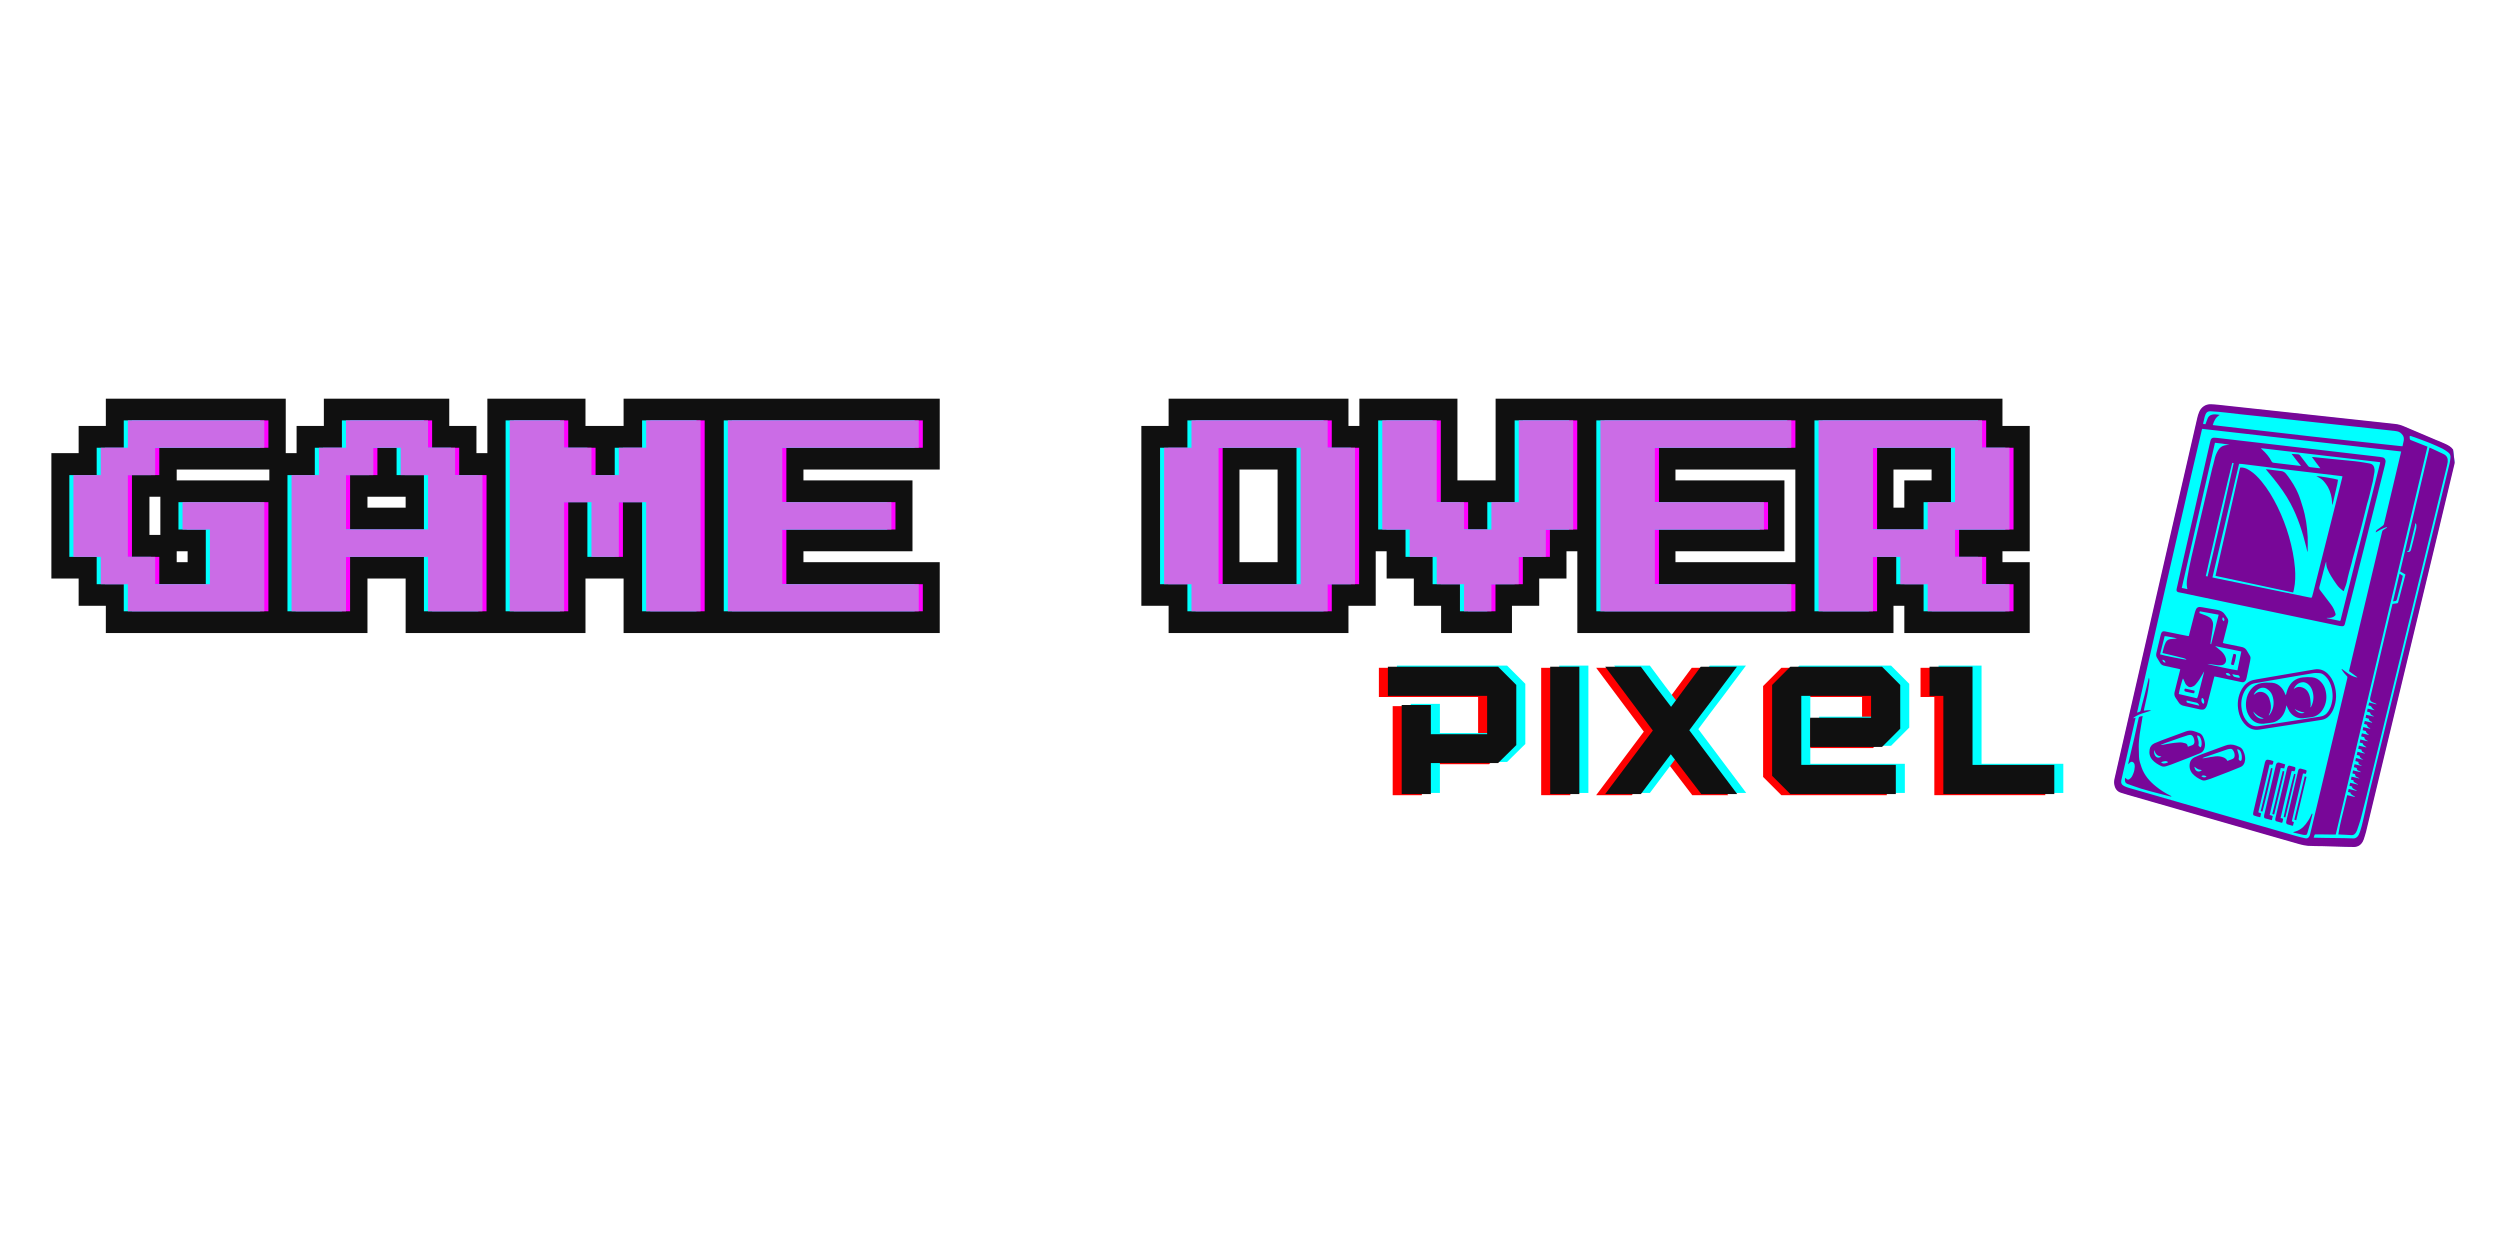
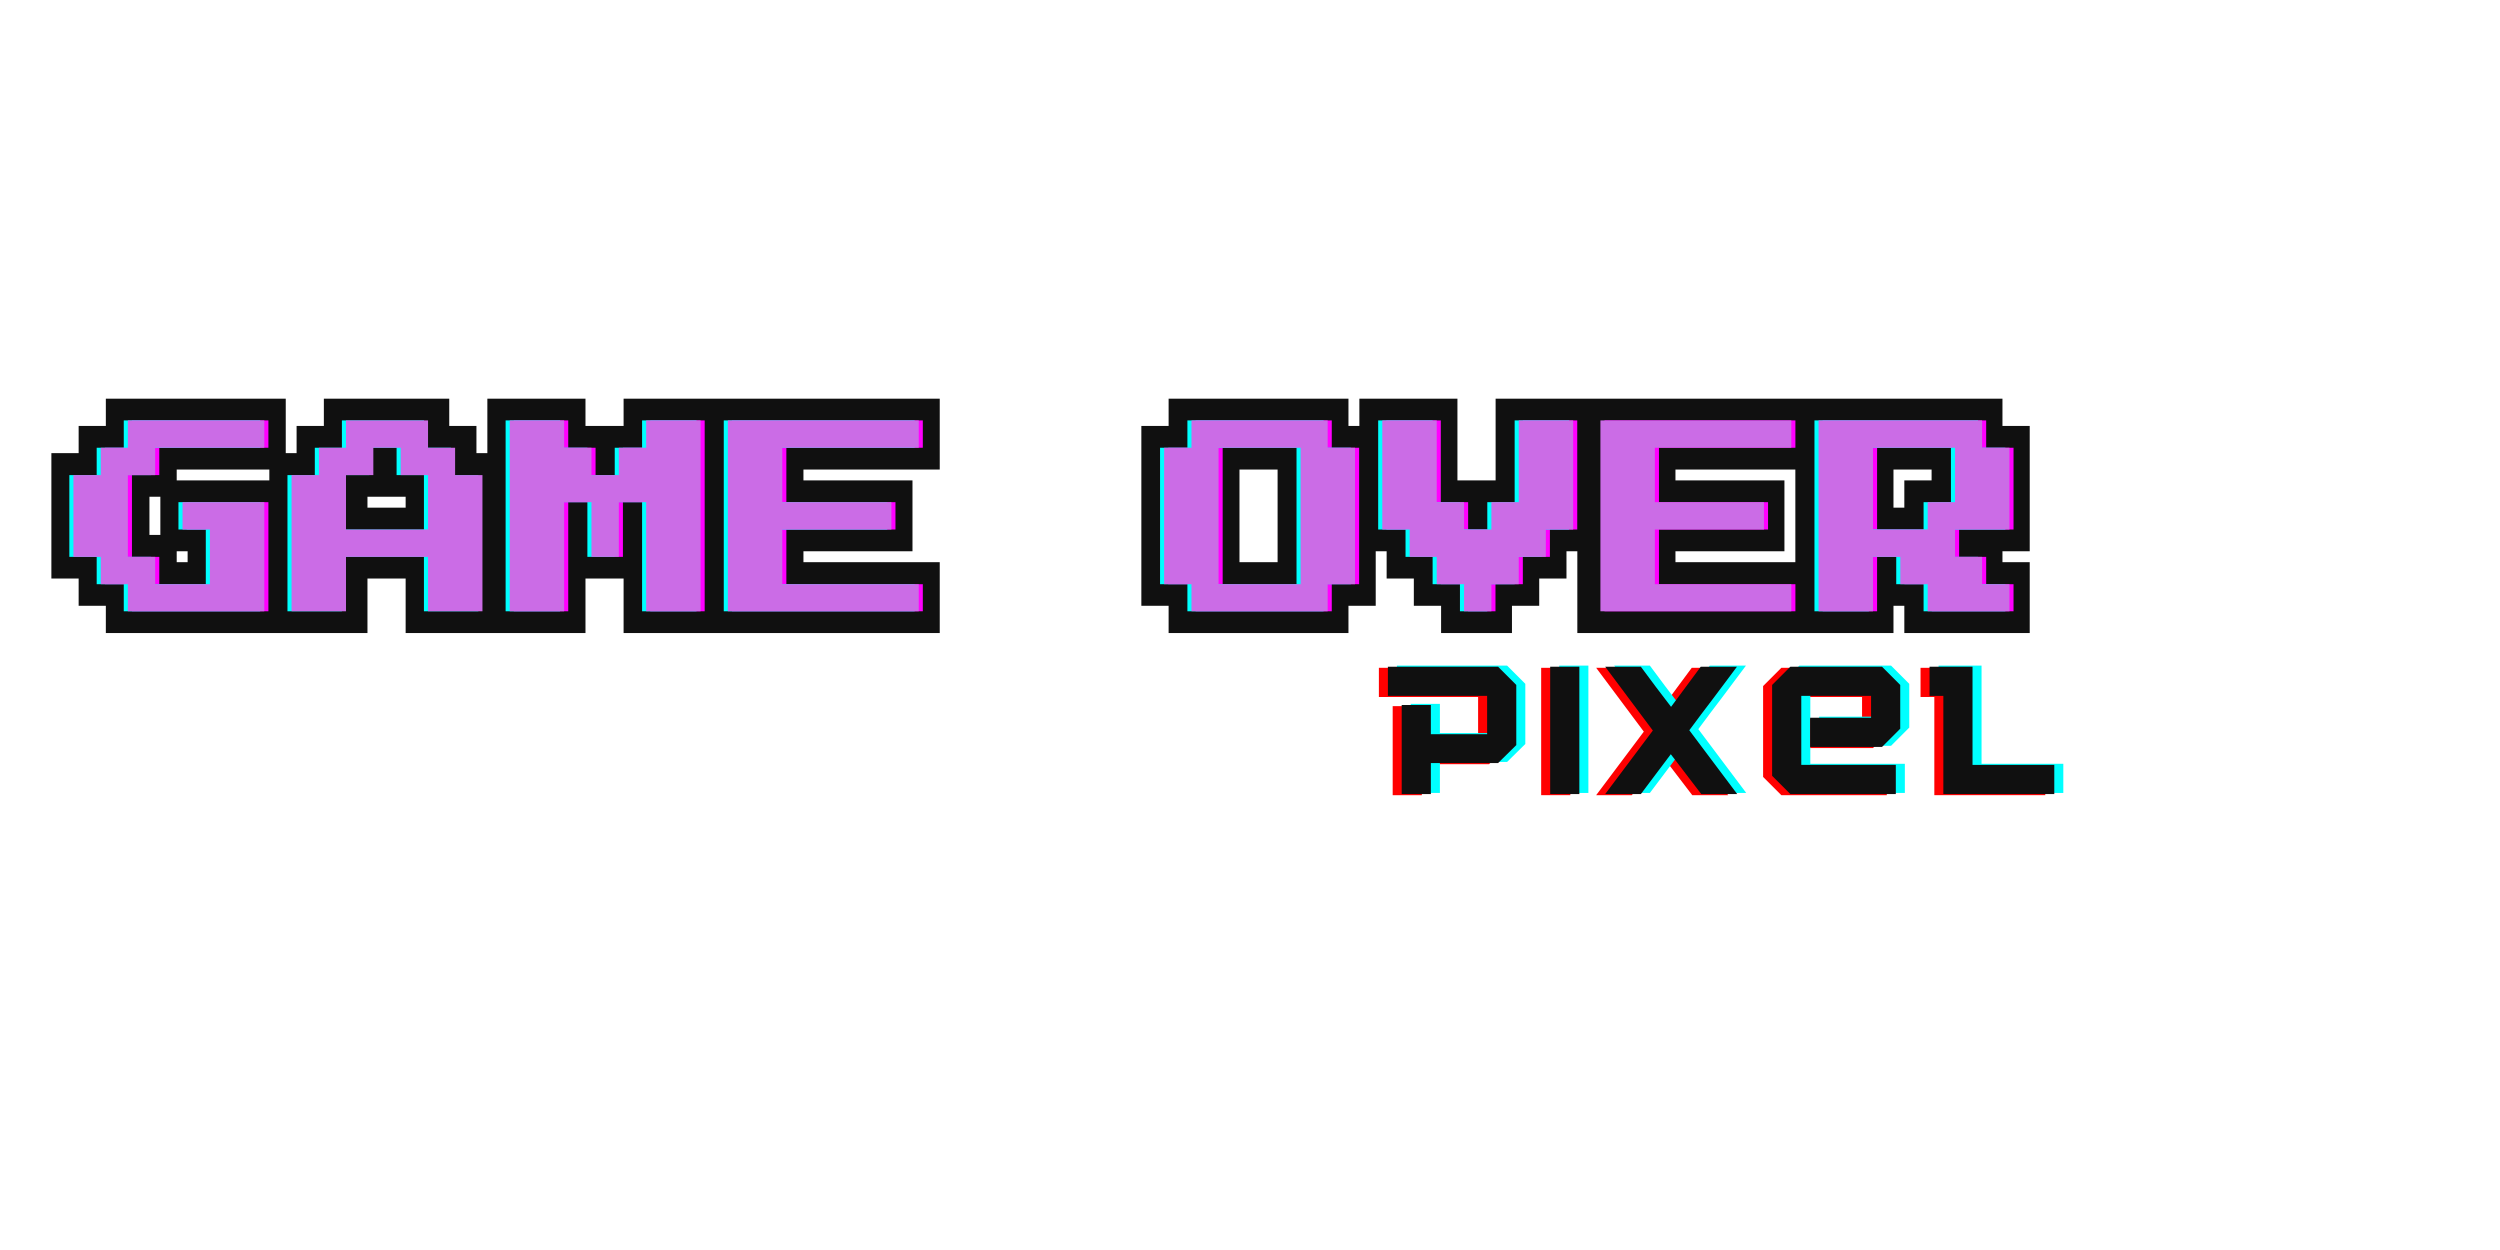
<svg xmlns="http://www.w3.org/2000/svg" version="1.0" preserveAspectRatio="xMidYMid meet" height="100" viewBox="0 0 150 75" zoomAndPan="magnify" width="200">
  <defs>
    <g />
    <clipPath id="a1d6199bf3">
-       <path clip-rule="nonzero" d="M 126 24 L 148 24 L 148 51 L 126 51 Z M 126 24" />
-     </clipPath>
+       </clipPath>
    <clipPath id="38bf67d732">
      <path clip-rule="nonzero" d="M 124.234 25.203 L 146.656 22.527 L 149.91 49.82 L 127.492 52.492 Z M 124.234 25.203" />
    </clipPath>
    <clipPath id="483f137c80">
      <path clip-rule="nonzero" d="M 124.234 25.203 L 146.656 22.527 L 149.91 49.82 L 127.492 52.492 Z M 124.234 25.203" />
    </clipPath>
  </defs>
  <path stroke-miterlimit="4" stroke-opacity="1" stroke-width="8" stroke="#101010" d="M 79.995 43.005 L 79.995 38.003 L 75.005 38.003 L 75.005 33.001 L 70.003 33.001 L 70.003 17.995 L 75.005 17.995 L 75.005 13.005 L 79.995 13.005 L 79.995 8.003 L 105.005 8.003 L 105.005 13.005 L 84.997 13.005 L 84.997 17.995 L 79.995 17.995 L 79.995 33.001 L 84.997 33.001 L 84.997 38.003 L 95.001 38.003 L 95.001 27.999 L 89.999 27.999 L 89.999 22.997 L 105.005 22.997 L 105.005 43.005 Z M 109.995 43.005 L 109.995 17.995 L 114.997 17.995 L 114.997 13.005 L 119.999 13.005 L 119.999 8.003 L 135.005 8.003 L 135.005 13.005 L 139.995 13.005 L 139.995 17.995 L 144.997 17.995 L 144.997 43.005 L 135.005 43.005 L 135.005 33.001 L 119.999 33.001 L 119.999 43.005 Z M 119.999 27.999 L 135.005 27.999 L 135.005 17.995 L 130.003 17.995 L 130.003 13.005 L 125.001 13.005 L 125.001 17.995 L 119.999 17.995 Z M 149.999 43.005 L 149.999 8.003 L 160.003 8.003 L 160.003 13.005 L 165.005 13.005 L 165.005 17.995 L 169.995 17.995 L 169.995 13.005 L 174.997 13.005 L 174.997 8.003 L 185.001 8.003 L 185.001 43.005 L 174.997 43.005 L 174.997 22.997 L 169.995 22.997 L 169.995 33.001 L 165.005 33.001 L 165.005 22.997 L 160.003 22.997 L 160.003 43.005 Z M 190.003 43.005 L 190.003 8.003 L 225.004 8.003 L 225.004 13.005 L 199.995 13.005 L 199.995 22.997 L 220.003 22.997 L 220.003 27.999 L 199.995 27.999 L 199.995 38.003 L 225.004 38.003 L 225.004 43.005 Z M 275 43.005 L 275 38.003 L 269.998 38.003 L 269.998 13.005 L 275 13.005 L 275 8.003 L 299.998 8.003 L 299.998 13.005 L 305 13.005 L 305 38.003 L 299.998 38.003 L 299.998 43.005 Z M 280.002 38.003 L 294.996 38.003 L 294.996 13.005 L 280.002 13.005 Z M 324.996 43.005 L 324.996 38.003 L 319.994 38.003 L 319.994 33.001 L 315.004 33.001 L 315.004 27.999 L 310.002 27.999 L 310.002 8.003 L 319.994 8.003 L 319.994 22.997 L 324.996 22.997 L 324.996 27.999 L 329.998 27.999 L 329.998 22.997 L 335 22.997 L 335 8.003 L 345.004 8.003 L 345.004 27.999 L 340.002 27.999 L 340.002 33.001 L 335 33.001 L 335 38.003 L 329.998 38.003 L 329.998 43.005 Z M 349.994 43.005 L 349.994 8.003 L 384.996 8.003 L 384.996 13.005 L 359.998 13.005 L 359.998 22.997 L 379.994 22.997 L 379.994 27.999 L 359.998 27.999 L 359.998 38.003 L 384.996 38.003 L 384.996 43.005 Z M 389.998 43.005 L 389.998 8.003 L 419.998 8.003 L 419.998 13.005 L 425 13.005 L 425 27.999 L 414.996 27.999 L 414.996 33.001 L 419.998 33.001 L 419.998 38.003 L 425 38.003 L 425 43.005 L 409.994 43.005 L 409.994 38.003 L 405.004 38.003 L 405.004 33.001 L 400.002 33.001 L 400.002 43.005 Z M 400.002 27.999 L 409.994 27.999 L 409.994 22.997 L 414.996 22.997 L 414.996 13.005 L 400.002 13.005 Z M 400.002 27.999" stroke-linejoin="miter" fill="none" transform="matrix(0.327, 0, 0, 0.327, -18.5, 22.612)" stroke-linecap="butt" />
  <g fill-opacity="1" fill="#101010">
    <g transform="translate(4.405, 38.318)">
      <g>
        <path d="M 3.266 -1.641 L 3.266 -3.266 L 1.641 -3.266 L 1.641 -4.906 L 0 -4.906 L 0 -9.812 L 1.641 -9.812 L 1.641 -11.453 L 3.266 -11.453 L 3.266 -13.094 L 11.453 -13.094 L 11.453 -11.453 L 4.906 -11.453 L 4.906 -9.812 L 3.266 -9.812 L 3.266 -4.906 L 4.906 -4.906 L 4.906 -3.266 L 8.188 -3.266 L 8.188 -6.547 L 6.547 -6.547 L 6.547 -8.188 L 11.453 -8.188 L 11.453 -1.641 Z M 3.266 -1.641" />
      </g>
    </g>
  </g>
  <g fill-opacity="1" fill="#101010">
    <g transform="translate(17.494, 38.318)">
      <g>
        <path d="M 0 -1.641 L 0 -9.812 L 1.641 -9.812 L 1.641 -11.453 L 3.266 -11.453 L 3.266 -13.094 L 8.188 -13.094 L 8.188 -11.453 L 9.812 -11.453 L 9.812 -9.812 L 11.453 -9.812 L 11.453 -1.641 L 8.188 -1.641 L 8.188 -4.906 L 3.266 -4.906 L 3.266 -1.641 Z M 3.266 -6.547 L 8.188 -6.547 L 8.188 -9.812 L 6.547 -9.812 L 6.547 -11.453 L 4.906 -11.453 L 4.906 -9.812 L 3.266 -9.812 Z M 3.266 -6.547" />
      </g>
    </g>
  </g>
  <g fill-opacity="1" fill="#101010">
    <g transform="translate(30.582, 38.318)">
      <g>
        <path d="M 0 -1.641 L 0 -13.094 L 3.266 -13.094 L 3.266 -11.453 L 4.906 -11.453 L 4.906 -9.812 L 6.547 -9.812 L 6.547 -11.453 L 8.188 -11.453 L 8.188 -13.094 L 11.453 -13.094 L 11.453 -1.641 L 8.188 -1.641 L 8.188 -8.188 L 6.547 -8.188 L 6.547 -4.906 L 4.906 -4.906 L 4.906 -8.188 L 3.266 -8.188 L 3.266 -1.641 Z M 0 -1.641" />
      </g>
    </g>
  </g>
  <g fill-opacity="1" fill="#101010">
    <g transform="translate(43.671, 38.318)">
      <g>
        <path d="M 0 -1.641 L 0 -13.094 L 11.453 -13.094 L 11.453 -11.453 L 3.266 -11.453 L 3.266 -8.188 L 9.812 -8.188 L 9.812 -6.547 L 3.266 -6.547 L 3.266 -3.266 L 11.453 -3.266 L 11.453 -1.641 Z M 0 -1.641" />
      </g>
    </g>
  </g>
  <g fill-opacity="1" fill="#101010">
    <g transform="translate(56.76, 38.318)">
      <g />
    </g>
  </g>
  <g fill-opacity="1" fill="#101010">
    <g transform="translate(69.848, 38.318)">
      <g>
-         <path d="M 1.641 -1.641 L 1.641 -3.266 L 0 -3.266 L 0 -11.453 L 1.641 -11.453 L 1.641 -13.094 L 9.812 -13.094 L 9.812 -11.453 L 11.453 -11.453 L 11.453 -3.266 L 9.812 -3.266 L 9.812 -1.641 Z M 3.266 -3.266 L 8.188 -3.266 L 8.188 -11.453 L 3.266 -11.453 Z M 3.266 -3.266" />
-       </g>
+         </g>
    </g>
  </g>
  <g fill-opacity="1" fill="#101010">
    <g transform="translate(82.937, 38.318)">
      <g>
        <path d="M 4.906 -1.641 L 4.906 -3.266 L 3.266 -3.266 L 3.266 -4.906 L 1.641 -4.906 L 1.641 -6.547 L 0 -6.547 L 0 -13.094 L 3.266 -13.094 L 3.266 -8.188 L 4.906 -8.188 L 4.906 -6.547 L 6.547 -6.547 L 6.547 -8.188 L 8.188 -8.188 L 8.188 -13.094 L 11.453 -13.094 L 11.453 -6.547 L 9.812 -6.547 L 9.812 -4.906 L 8.188 -4.906 L 8.188 -3.266 L 6.547 -3.266 L 6.547 -1.641 Z M 4.906 -1.641" />
      </g>
    </g>
  </g>
  <g fill-opacity="1" fill="#101010">
    <g transform="translate(96.025, 38.318)">
      <g>
        <path d="M 0 -1.641 L 0 -13.094 L 11.453 -13.094 L 11.453 -11.453 L 3.266 -11.453 L 3.266 -8.188 L 9.812 -8.188 L 9.812 -6.547 L 3.266 -6.547 L 3.266 -3.266 L 11.453 -3.266 L 11.453 -1.641 Z M 0 -1.641" />
      </g>
    </g>
  </g>
  <g fill-opacity="1" fill="#101010">
    <g transform="translate(109.114, 38.318)">
      <g>
        <path d="M 0 -1.641 L 0 -13.094 L 9.812 -13.094 L 9.812 -11.453 L 11.453 -11.453 L 11.453 -6.547 L 8.188 -6.547 L 8.188 -4.906 L 9.812 -4.906 L 9.812 -3.266 L 11.453 -3.266 L 11.453 -1.641 L 6.547 -1.641 L 6.547 -3.266 L 4.906 -3.266 L 4.906 -4.906 L 3.266 -4.906 L 3.266 -1.641 Z M 3.266 -6.547 L 6.547 -6.547 L 6.547 -8.188 L 8.188 -8.188 L 8.188 -11.453 L 3.266 -11.453 Z M 3.266 -6.547" />
      </g>
    </g>
  </g>
  <g clip-path="url(#a1d6199bf3)">
    <g clip-path="url(#38bf67d732)">
      <g clip-path="url(#483f137c80)">
        <path fill-rule="nonzero" fill-opacity="1" d="M 141.301 50.789 C 141.285 50.789 141.27 50.793 141.254 50.793 C 141.199 50.793 141.145 50.789 141.09 50.789 C 140.969 50.789 140.844 50.785 140.723 50.781 C 140.539 50.777 140.352 50.77 140.168 50.762 C 139.906 50.754 139.641 50.746 139.375 50.738 C 139.266 50.734 139.152 50.734 139.043 50.734 C 138.859 50.734 138.668 50.73 138.484 50.719 C 138.301 50.707 138.113 50.66 137.992 50.629 C 137.535 50.5 137.07 50.367 136.621 50.234 C 136.473 50.191 136.324 50.148 136.176 50.105 C 134.586 49.652 133 49.195 131.414 48.738 C 130.164 48.379 128.918 48.02 127.668 47.66 C 127.598 47.637 127.523 47.613 127.449 47.594 C 127.395 47.578 127.34 47.559 127.285 47.543 C 127.066 47.477 126.934 47.324 126.887 47.074 C 126.859 46.934 126.883 46.793 126.914 46.66 C 127.023 46.188 127.133 45.711 127.238 45.238 L 128.148 41.281 C 128.707 38.852 129.262 36.426 129.82 33.996 L 130.395 31.48 C 130.883 29.355 131.371 27.227 131.859 25.102 C 131.891 24.965 131.93 24.848 131.973 24.738 C 132.074 24.488 132.289 24.32 132.543 24.289 C 132.574 24.285 132.609 24.281 132.645 24.285 C 132.781 24.289 132.922 24.297 133.078 24.316 C 134.383 24.457 135.688 24.598 136.992 24.738 L 139.309 24.988 C 140.133 25.078 140.957 25.168 141.781 25.258 C 142.062 25.289 142.344 25.316 142.621 25.348 C 142.977 25.387 143.328 25.422 143.68 25.461 C 143.871 25.48 144.059 25.531 144.25 25.617 C 144.711 25.816 145.18 26.012 145.633 26.203 C 145.801 26.273 145.969 26.348 146.137 26.418 C 146.195 26.441 146.254 26.465 146.312 26.488 C 146.43 26.539 146.551 26.59 146.672 26.645 C 146.781 26.691 146.871 26.742 146.953 26.793 C 147.141 26.91 147.246 27.078 147.277 27.297 C 147.301 27.461 147.285 27.637 147.238 27.84 C 147.133 28.273 147.031 28.707 146.926 29.141 C 146.695 30.109 146.457 31.109 146.223 32.094 C 145.539 34.93 144.855 37.766 144.172 40.605 L 142.996 45.484 C 142.648 46.93 142.289 48.422 141.934 49.891 C 141.906 50.012 141.867 50.137 141.828 50.254 C 141.82 50.281 141.809 50.312 141.801 50.344 C 141.785 50.387 141.762 50.434 141.742 50.473 C 141.641 50.66 141.496 50.766 141.301 50.789 Z M 141.301 50.789" fill="#00ffff" />
        <path fill-rule="nonzero" fill-opacity="1" d="M 146.969 26.766 C 146.879 26.707 146.781 26.66 146.684 26.617 C 146.508 26.535 146.328 26.465 146.148 26.391 C 145.52 26.125 144.891 25.859 144.262 25.59 C 144.074 25.508 143.887 25.453 143.684 25.434 C 143.051 25.363 142.418 25.297 141.785 25.227 C 140.379 25.074 138.973 24.922 137.566 24.77 C 136.07 24.609 134.578 24.445 133.082 24.285 C 132.938 24.27 132.793 24.258 132.645 24.254 C 132.336 24.242 132.062 24.434 131.945 24.727 C 131.895 24.848 131.859 24.973 131.832 25.094 C 131.148 28.059 130.473 31.023 129.789 33.988 C 128.934 37.723 128.078 41.453 127.223 45.188 C 127.109 45.676 126.996 46.164 126.887 46.656 C 126.852 46.793 126.828 46.938 126.859 47.078 C 126.902 47.32 127.027 47.5 127.273 47.57 C 127.402 47.609 127.531 47.648 127.66 47.688 C 128.91 48.047 130.156 48.406 131.406 48.766 C 132.992 49.223 134.578 49.68 136.168 50.137 C 136.773 50.309 137.379 50.488 137.984 50.656 C 138.148 50.699 138.316 50.738 138.48 50.75 C 138.777 50.77 139.078 50.762 139.375 50.77 C 139.824 50.781 140.273 50.797 140.723 50.812 C 140.898 50.816 141.078 50.82 141.254 50.82 C 141.492 50.809 141.66 50.691 141.77 50.488 C 141.793 50.445 141.812 50.398 141.828 50.352 C 141.875 50.203 141.926 50.051 141.965 49.898 C 142.426 47.988 142.887 46.078 143.344 44.168 C 144.312 40.145 145.281 36.121 146.25 32.098 C 146.59 30.684 146.93 29.266 147.266 27.848 C 147.309 27.664 147.332 27.48 147.305 27.293 C 147.273 27.062 147.16 26.891 146.969 26.766 Z M 132.195 25.375 C 132.223 25.25 132.25 25.129 132.281 25.008 C 132.297 24.949 132.316 24.895 132.34 24.844 C 132.398 24.715 132.5 24.668 132.637 24.676 C 133.234 24.707 133.828 24.789 134.422 24.855 C 135.754 24.992 137.086 25.141 138.418 25.285 C 139.848 25.438 141.281 25.594 142.715 25.75 C 143.035 25.785 143.359 25.82 143.68 25.855 C 143.73 25.863 143.777 25.871 143.828 25.879 C 143.977 25.906 144.086 26 144.168 26.117 C 144.234 26.211 144.238 26.316 144.227 26.422 C 144.207 26.539 144.176 26.652 144.152 26.77 C 144.125 26.77 144.102 26.77 144.078 26.77 C 143.434 26.699 142.789 26.629 142.145 26.562 C 141.707 26.516 141.27 26.469 140.832 26.422 C 140.137 26.344 139.445 26.277 138.75 26.195 C 136.797 25.973 134.84 25.746 132.887 25.52 C 132.852 25.516 132.812 25.512 132.766 25.504 C 132.84 25.254 132.941 25.039 133.184 24.895 C 132.992 24.863 132.824 24.832 132.656 24.902 C 132.555 24.945 132.488 25.023 132.449 25.129 C 132.418 25.203 132.391 25.281 132.363 25.359 C 132.355 25.387 132.344 25.418 132.328 25.453 C 132.281 25.449 132.234 25.445 132.188 25.438 C 132.191 25.414 132.191 25.391 132.195 25.375 Z M 138.566 50.172 C 138.512 50.277 138.434 50.324 138.316 50.297 C 138.145 50.262 137.973 50.219 137.805 50.172 C 135.895 49.621 133.98 49.07 132.066 48.52 C 130.617 48.102 129.164 47.684 127.711 47.266 C 127.625 47.242 127.539 47.207 127.457 47.168 C 127.301 47.094 127.242 46.977 127.281 46.805 C 127.332 46.578 127.383 46.352 127.438 46.121 C 127.66 45.137 127.887 44.152 128.113 43.168 C 128.121 43.137 128.125 43.105 128.137 43.062 C 128.074 43.078 128.035 43.086 127.988 43.098 C 128.023 43.031 128.301 42.879 128.5 42.816 C 128.688 42.754 128.871 42.695 129.074 42.633 C 128.922 42.594 128.781 42.625 128.629 42.641 C 128.645 42.57 128.652 42.508 128.668 42.445 C 128.777 41.973 128.887 41.504 128.945 41.02 C 128.953 40.957 128.961 40.895 128.965 40.828 C 128.965 40.773 128.957 40.719 128.938 40.664 C 128.934 40.676 128.922 40.684 128.922 40.695 C 128.836 41.035 128.758 41.379 128.672 41.719 C 128.617 41.93 128.559 42.141 128.504 42.352 C 128.477 42.449 128.453 42.543 128.434 42.641 C 128.426 42.676 128.406 42.695 128.371 42.707 C 128.32 42.723 128.273 42.738 128.223 42.758 C 128.219 42.691 132.074 25.859 132.125 25.73 C 136.102 26.184 140.078 26.637 144.07 27.09 C 144.062 27.121 144.059 27.148 144.051 27.176 C 143.832 28.102 143.613 29.023 143.395 29.945 C 143.277 30.438 143.16 30.93 143.043 31.418 C 143.031 31.48 143.004 31.52 142.949 31.555 C 142.844 31.629 142.738 31.703 142.637 31.781 C 142.562 31.84 142.555 31.867 142.539 31.945 C 142.758 31.816 142.969 31.691 143.207 31.621 C 143.211 31.629 143.215 31.637 143.223 31.645 C 143.203 31.66 143.188 31.676 143.168 31.691 C 143.117 31.727 143.066 31.762 143.012 31.789 C 142.957 31.816 142.938 31.855 142.926 31.91 C 142.566 33.422 142.207 34.934 141.848 36.441 C 141.551 37.688 141.258 38.93 140.961 40.176 C 140.953 40.203 140.949 40.23 140.941 40.27 C 141.105 40.391 141.273 40.512 141.438 40.633 C 141.438 40.637 141.438 40.641 141.434 40.645 C 141.418 40.645 141.398 40.645 141.383 40.641 C 141.18 40.594 141 40.5 140.836 40.375 C 140.738 40.297 140.633 40.227 140.531 40.152 C 140.523 40.148 140.512 40.145 140.484 40.137 C 140.547 40.238 140.594 40.328 140.668 40.406 C 140.715 40.453 140.758 40.508 140.805 40.555 C 140.848 40.594 140.852 40.633 140.84 40.688 C 140.77 40.969 140.703 41.254 140.637 41.539 C 140.113 43.727 139.594 45.918 139.074 48.105 C 138.922 48.746 138.77 49.391 138.613 50.031 C 138.602 50.078 138.59 50.125 138.566 50.172 Z M 147.027 27.488 C 147.012 27.594 147 27.699 146.977 27.801 C 146.047 31.625 145.113 35.449 144.18 39.27 C 143.488 42.117 142.793 44.961 142.102 47.809 C 142.043 48.055 142 48.305 141.938 48.551 C 141.824 49.004 141.75 49.469 141.598 49.91 C 141.559 50.02 141.516 50.129 141.43 50.215 C 141.367 50.27 141.301 50.305 141.219 50.305 C 141.035 50.301 140.852 50.293 140.668 50.289 C 140.238 50.285 139.812 50.277 139.387 50.273 C 139.219 50.27 139.051 50.266 138.879 50.262 C 138.863 50.262 138.848 50.258 138.82 50.254 C 138.84 50.199 138.855 50.148 138.871 50.102 C 138.883 50.07 138.906 50.062 138.934 50.062 C 139.004 50.062 139.07 50.062 139.137 50.062 C 139.328 50.062 139.516 50.066 139.707 50.07 C 139.828 50.074 139.949 50.074 140.074 50.074 C 140.098 50.074 140.121 50.074 140.145 50.074 C 141.98 42.316 143.812 34.562 145.648 26.801 C 145.418 26.711 145.199 26.621 144.98 26.535 C 144.867 26.492 144.758 26.445 144.645 26.402 C 144.609 26.387 144.59 26.363 144.586 26.324 C 144.586 26.285 144.578 26.25 144.578 26.211 C 144.578 26.16 144.594 26.148 144.645 26.16 C 144.734 26.188 144.82 26.219 144.91 26.25 C 145.203 26.359 145.496 26.461 145.785 26.578 C 146.047 26.684 146.301 26.801 146.555 26.922 C 146.664 26.977 146.762 27.051 146.863 27.121 C 146.992 27.207 147.055 27.328 147.027 27.488 Z M 130.711 35.535 C 130.754 35.547 130.801 35.555 130.848 35.562 C 134.027 36.23 137.203 36.895 140.383 37.559 C 140.434 37.566 140.48 37.574 140.531 37.574 C 140.613 37.574 140.656 37.543 140.684 37.465 C 140.691 37.445 140.695 37.422 140.703 37.398 C 140.883 36.68 141.062 35.961 141.246 35.242 C 141.711 33.395 142.18 31.547 142.645 29.703 C 142.797 29.098 142.949 28.496 143.098 27.895 C 143.121 27.812 143.125 27.727 143.137 27.664 C 143.117 27.547 143.07 27.469 142.969 27.445 C 142.914 27.434 142.855 27.422 142.797 27.414 C 139.539 27.031 136.277 26.652 133.016 26.273 C 132.953 26.266 132.895 26.262 132.832 26.262 C 132.738 26.262 132.672 26.312 132.641 26.402 C 132.629 26.438 132.621 26.48 132.609 26.52 C 132.359 27.621 132.109 28.723 131.855 29.824 C 131.59 31 131.32 32.172 131.051 33.344 C 130.914 33.949 130.777 34.559 130.637 35.164 C 130.625 35.23 130.602 35.293 130.594 35.359 C 130.578 35.457 130.613 35.508 130.711 35.535 Z M 135.754 26.902 C 136.285 26.965 136.82 27.027 137.355 27.09 C 139.137 27.297 140.922 27.508 142.707 27.719 C 142.738 27.723 142.77 27.727 142.793 27.73 C 142.801 27.742 142.801 27.742 142.805 27.746 C 142.805 27.746 142.809 27.75 142.809 27.754 C 142.805 27.766 142.805 27.777 142.805 27.789 C 142.012 30.93 141.223 34.07 140.434 37.211 C 140.43 37.223 140.422 37.23 140.41 37.258 C 140.141 37.199 139.875 37.145 139.609 37.09 C 139.609 37.082 139.609 37.074 139.609 37.07 C 139.641 37.07 139.676 37.074 139.707 37.074 C 139.855 37.078 139.992 37.047 140.102 36.941 C 140.137 36.906 140.145 36.875 140.133 36.832 C 140.074 36.625 139.984 36.434 139.852 36.262 C 139.633 35.977 139.418 35.688 139.199 35.402 C 139.156 35.344 139.145 35.289 139.164 35.219 C 139.285 34.758 139.402 34.297 139.52 33.836 C 139.531 33.789 139.547 33.746 139.57 33.703 C 139.57 33.723 139.574 33.742 139.574 33.766 C 139.574 33.902 139.602 34.035 139.656 34.156 C 139.715 34.297 139.781 34.434 139.863 34.562 C 139.969 34.742 140.09 34.914 140.211 35.086 C 140.312 35.23 140.445 35.348 140.586 35.453 C 140.594 35.461 140.605 35.461 140.621 35.469 C 140.648 35.398 140.672 35.324 140.699 35.258 C 140.781 35.062 140.828 34.855 140.867 34.648 C 140.887 34.551 140.914 34.449 140.941 34.352 C 140.992 34.16 141.051 33.965 141.102 33.77 C 141.125 33.699 141.133 33.621 141.152 33.551 C 141.207 33.348 141.266 33.152 141.32 32.949 C 141.367 32.781 141.418 32.609 141.461 32.438 C 141.539 32.16 141.613 31.883 141.684 31.605 C 141.801 31.156 141.91 30.699 142.023 30.246 C 142.051 30.137 142.086 30.031 142.117 29.922 C 142.141 29.828 142.164 29.734 142.188 29.641 C 142.23 29.465 142.273 29.289 142.312 29.113 C 142.332 29.039 142.352 28.965 142.367 28.891 C 142.402 28.699 142.438 28.508 142.469 28.312 C 142.484 28.223 142.473 28.137 142.449 28.047 C 142.414 27.91 142.32 27.84 142.195 27.812 C 142.078 27.789 141.957 27.77 141.84 27.75 C 141.656 27.723 141.473 27.688 141.285 27.672 C 140.77 27.617 140.258 27.57 139.742 27.52 C 139.426 27.488 139.109 27.453 138.793 27.422 C 138.773 27.418 138.754 27.418 138.715 27.418 C 138.875 27.652 139.051 27.863 139.219 28.094 C 139.176 28.094 139.152 28.094 139.129 28.09 C 138.961 28.07 138.793 28.051 138.621 28.031 C 138.562 28.023 138.52 28.004 138.484 27.953 C 138.328 27.75 138.168 27.547 138.016 27.34 C 137.977 27.285 137.934 27.262 137.867 27.258 C 137.75 27.254 137.633 27.242 137.496 27.234 C 137.68 27.484 137.867 27.715 138.062 27.957 C 138.016 27.953 137.988 27.953 137.961 27.949 C 137.445 27.891 136.934 27.828 136.418 27.766 C 136.363 27.758 136.324 27.742 136.297 27.688 C 136.152 27.406 135.953 27.176 135.719 26.965 C 135.699 26.949 135.684 26.93 135.656 26.906 C 135.691 26.887 135.723 26.898 135.754 26.902 Z M 134.535 27.84 C 135.074 27.906 135.617 27.973 136.16 28.043 C 136.488 28.082 136.82 28.129 137.148 28.168 C 138.242 28.301 139.336 28.43 140.43 28.559 C 140.465 28.566 140.504 28.57 140.547 28.578 C 140.543 28.605 140.543 28.629 140.535 28.648 C 140.48 28.879 140.422 29.109 140.363 29.336 C 139.996 30.793 139.629 32.246 139.262 33.703 C 139.105 34.32 138.949 34.938 138.793 35.555 C 138.777 35.629 138.754 35.699 138.734 35.773 C 138.703 35.871 138.703 35.871 138.605 35.855 C 138.461 35.824 138.316 35.793 138.168 35.766 C 137.195 35.562 136.219 35.363 135.242 35.164 C 134.449 35 133.652 34.836 132.855 34.672 C 132.824 34.668 132.793 34.66 132.746 34.648 C 133.281 32.371 133.812 30.102 134.344 27.828 C 134.414 27.832 134.473 27.832 134.535 27.84 Z M 134.02 27.785 C 134.023 27.863 132.492 34.508 132.453 34.59 C 132.418 34.582 132.383 34.574 132.348 34.566 C 132.348 34.488 133.891 27.867 133.934 27.773 C 133.961 27.777 133.992 27.781 134.02 27.785 Z M 132.898 26.566 C 133.195 26.598 133.484 26.633 133.77 26.684 C 133.672 26.695 133.57 26.699 133.477 26.723 C 133.312 26.762 133.184 26.859 133.094 27.008 C 132.988 27.184 132.91 27.371 132.871 27.574 C 132.836 27.758 132.773 27.938 132.73 28.117 C 132.312 29.891 131.895 31.66 131.484 33.434 C 131.387 33.848 131.312 34.27 131.234 34.688 C 131.215 34.801 131.203 34.918 131.203 35.035 C 131.199 35.109 131.219 35.184 131.227 35.262 C 131.23 35.285 131.238 35.309 131.246 35.348 C 131.129 35.324 131.023 35.305 130.906 35.277 C 131.57 32.371 132.234 29.473 132.898 26.566 Z M 129.605 39.77 C 129.664 39.875 129.754 39.926 129.871 39.949 C 130.152 40.004 130.43 40.07 130.711 40.129 C 130.742 40.137 130.777 40.148 130.816 40.16 C 130.809 40.203 130.801 40.23 130.793 40.258 C 130.742 40.457 130.691 40.652 130.641 40.852 C 130.586 41.078 130.527 41.305 130.473 41.531 C 130.445 41.652 130.465 41.766 130.535 41.867 C 130.594 41.957 130.656 42.043 130.715 42.137 C 130.785 42.254 130.887 42.32 131.02 42.348 C 131.348 42.418 131.676 42.492 132.004 42.566 C 132.047 42.574 132.09 42.578 132.133 42.578 C 132.219 42.582 132.285 42.547 132.336 42.477 C 132.387 42.414 132.414 42.34 132.434 42.266 C 132.566 41.738 132.699 41.211 132.836 40.684 C 132.844 40.652 132.855 40.621 132.867 40.586 C 132.934 40.598 132.988 40.609 133.047 40.621 C 133.527 40.723 134.008 40.82 134.488 40.926 C 134.648 40.961 134.723 40.875 134.766 40.773 C 134.781 40.727 134.797 40.676 134.805 40.625 C 134.875 40.301 134.941 39.977 135.008 39.652 C 135.02 39.602 135.023 39.543 135.031 39.488 C 135.035 39.434 135.023 39.387 134.992 39.34 C 134.93 39.242 134.867 39.141 134.812 39.039 C 134.758 38.938 134.676 38.875 134.57 38.836 C 134.527 38.824 134.484 38.812 134.441 38.805 C 134.117 38.738 133.789 38.672 133.465 38.605 C 133.434 38.598 133.406 38.59 133.371 38.578 C 133.379 38.539 133.387 38.508 133.395 38.477 C 133.488 38.102 133.582 37.73 133.68 37.355 C 133.707 37.254 133.699 37.168 133.637 37.082 C 133.602 37.031 133.562 36.977 133.531 36.922 C 133.414 36.73 133.246 36.625 133.02 36.59 C 132.73 36.547 132.441 36.488 132.148 36.438 C 132.098 36.426 132.047 36.422 131.992 36.418 C 131.898 36.418 131.82 36.453 131.773 36.535 C 131.742 36.602 131.715 36.668 131.695 36.738 C 131.582 37.18 131.469 37.621 131.355 38.062 C 131.348 38.098 131.336 38.129 131.328 38.164 C 131.297 38.164 131.273 38.16 131.25 38.156 C 131.121 38.129 130.988 38.102 130.855 38.078 C 130.535 38.012 130.215 37.945 129.895 37.883 C 129.773 37.859 129.715 37.895 129.668 38.008 C 129.656 38.043 129.645 38.078 129.637 38.117 C 129.578 38.359 129.52 38.605 129.461 38.848 C 129.438 38.961 129.41 39.07 129.383 39.184 C 129.363 39.277 129.363 39.367 129.414 39.453 C 129.477 39.559 129.543 39.664 129.605 39.77 Z M 133.375 37.027 C 133.484 37.145 133.488 37.16 133.434 37.277 C 133.324 37.195 133.312 37.156 133.375 37.027 Z M 129.738 39.586 C 129.836 39.586 129.906 39.645 129.934 39.758 C 129.828 39.758 129.77 39.707 129.738 39.586 Z M 131.777 42.301 C 131.609 42.262 131.441 42.219 131.277 42.176 C 131.191 42.152 131.18 42.121 131.195 42.035 C 131.219 42.035 131.242 42.035 131.262 42.043 C 131.434 42.078 131.605 42.117 131.777 42.156 C 131.859 42.172 131.918 42.23 131.961 42.34 C 131.891 42.328 131.832 42.316 131.777 42.301 Z M 132.246 42.18 C 132.227 42.227 132.195 42.234 132.168 42.207 C 132.078 42.125 132.059 42 132.113 41.875 C 132.133 41.883 132.156 41.887 132.176 41.898 C 132.234 41.945 132.273 42.113 132.246 42.18 Z M 133.551 40.383 C 133.715 40.367 133.781 40.406 133.836 40.551 C 133.633 40.539 133.578 40.516 133.551 40.383 Z M 134.34 40.668 C 134.242 40.652 134.141 40.641 134.051 40.605 C 134.004 40.586 133.98 40.52 133.941 40.477 C 133.949 40.469 133.953 40.461 133.957 40.457 C 133.984 40.461 134.012 40.465 134.039 40.469 C 134.113 40.484 134.188 40.508 134.262 40.508 C 134.336 40.512 134.359 40.555 134.383 40.605 C 134.398 40.641 134.379 40.676 134.34 40.668 Z M 134.48 39.09 C 134.406 39.473 134.324 39.848 134.246 40.219 C 134.156 40.223 132.527 39.883 132.445 39.836 C 132.5 39.84 132.551 39.84 132.605 39.848 C 132.75 39.867 132.895 39.895 133.039 39.91 C 133.113 39.922 133.188 39.918 133.266 39.914 C 133.438 39.906 133.617 39.754 133.551 39.504 C 133.512 39.344 133.418 39.211 133.305 39.098 C 133.203 39 133.09 38.918 132.984 38.828 C 132.969 38.816 132.945 38.812 132.93 38.805 C 132.934 38.793 132.941 38.785 132.945 38.773 C 133.453 38.879 133.961 38.984 134.48 39.09 Z M 131.988 36.676 C 132.363 36.746 132.738 36.812 133.121 36.883 C 132.969 37.48 132.82 38.066 132.668 38.656 C 132.621 38.641 132.625 38.609 132.629 38.582 C 132.668 38.328 132.711 38.074 132.746 37.82 C 132.766 37.707 132.777 37.59 132.785 37.473 C 132.789 37.34 132.742 37.223 132.66 37.117 C 132.629 37.082 132.586 37.051 132.543 37.027 C 132.402 36.938 132.242 36.895 132.086 36.832 C 132.047 36.816 132.008 36.801 131.961 36.781 C 131.969 36.746 131.977 36.719 131.988 36.676 Z M 131.504 41.215 C 131.59 41.188 131.672 41.145 131.73 41.074 C 131.809 40.98 131.891 40.887 131.953 40.785 C 132.055 40.625 132.145 40.457 132.246 40.285 C 132.242 40.309 132.242 40.328 132.238 40.344 C 132.125 40.805 132.008 41.262 131.891 41.719 C 131.875 41.781 131.848 41.84 131.824 41.898 C 131.453 41.812 131.09 41.727 130.727 41.641 C 130.738 41.496 130.934 40.766 130.977 40.707 C 130.988 40.727 131 40.746 131.012 40.766 C 131.047 40.84 131.078 40.918 131.113 40.996 C 131.148 41.074 131.203 41.129 131.27 41.18 C 131.344 41.234 131.418 41.242 131.504 41.215 Z M 129.879 38.168 C 129.941 38.16 130.504 38.266 130.621 38.309 C 130.492 38.32 130.355 38.332 130.219 38.348 C 130.094 38.363 130.004 38.434 129.945 38.543 C 129.848 38.742 129.797 38.957 129.746 39.18 C 129.938 39.223 130.121 39.27 130.305 39.312 C 130.547 39.375 130.793 39.434 131.035 39.492 C 131.074 39.504 131.109 39.52 131.148 39.539 C 131.164 39.547 131.176 39.562 131.191 39.582 C 131.117 39.594 129.688 39.301 129.605 39.262 C 129.695 38.898 129.785 38.531 129.879 38.168 Z M 134.367 44.816 C 134.301 44.789 134.234 44.758 134.164 44.734 C 133.941 44.652 133.723 44.652 133.5 44.742 C 133.07 44.906 132.633 45.059 132.203 45.219 C 132.02 45.285 131.844 45.359 131.668 45.438 C 131.52 45.508 131.422 45.625 131.391 45.789 C 131.344 46.027 131.395 46.246 131.555 46.426 C 131.707 46.594 131.898 46.711 132.102 46.801 C 132.18 46.836 132.266 46.84 132.348 46.816 C 132.445 46.789 132.539 46.762 132.633 46.727 C 133.008 46.582 133.387 46.438 133.762 46.293 C 133.98 46.207 134.199 46.117 134.418 46.027 C 134.547 45.977 134.633 45.879 134.676 45.746 C 134.707 45.637 134.719 45.527 134.703 45.418 C 134.688 45.281 134.645 45.156 134.586 45.035 C 134.539 44.938 134.469 44.859 134.367 44.816 Z M 131.82 46.27 C 131.719 46.219 131.684 46.121 131.664 46.016 C 131.668 46.016 131.676 46.012 131.68 46.008 C 131.715 46.035 131.746 46.066 131.781 46.09 C 131.852 46.141 131.926 46.176 132.012 46.184 C 132.062 46.188 132.062 46.191 132.105 46.238 C 132.012 46.277 131.918 46.32 131.82 46.27 Z M 132.082 46.574 C 132.156 46.496 132.32 46.512 132.391 46.605 C 132.281 46.664 132.184 46.656 132.082 46.574 Z M 134.078 45.348 C 134.074 45.438 134.031 45.508 133.941 45.543 C 133.848 45.582 133.746 45.617 133.645 45.656 C 133.598 45.555 133.523 45.5 133.438 45.457 C 133.27 45.383 133.094 45.363 132.914 45.383 C 132.73 45.402 132.547 45.441 132.363 45.473 C 132.289 45.484 132.219 45.496 132.145 45.504 C 132.176 45.465 132.219 45.453 132.258 45.438 C 132.719 45.277 133.176 45.121 133.633 44.965 C 133.691 44.945 133.758 44.938 133.82 44.93 C 133.883 44.922 133.934 44.953 133.973 45.004 C 134.047 45.105 134.086 45.219 134.078 45.348 Z M 134.504 45.547 C 134.504 45.551 134.504 45.559 134.5 45.562 C 134.488 45.629 134.457 45.66 134.426 45.652 C 134.367 45.645 134.309 45.574 134.32 45.523 C 134.352 45.398 134.324 45.277 134.289 45.16 C 134.273 45.117 134.258 45.07 134.246 45.027 C 134.238 45.008 134.238 44.984 134.234 44.949 C 134.34 44.973 134.402 45.023 134.438 45.102 C 134.504 45.242 134.523 45.391 134.504 45.547 Z M 132.012 45.191 C 132.141 45.141 132.223 45.039 132.262 44.906 C 132.297 44.801 132.309 44.691 132.293 44.578 C 132.273 44.43 132.227 44.293 132.156 44.164 C 132.113 44.09 132.055 44.027 131.973 43.992 C 131.859 43.949 131.746 43.902 131.629 43.867 C 131.469 43.816 131.309 43.828 131.148 43.887 C 130.676 44.062 130.199 44.234 129.727 44.41 C 129.57 44.469 129.418 44.531 129.266 44.598 C 129.109 44.672 129.004 44.797 128.977 44.969 C 128.938 45.203 128.984 45.418 129.148 45.598 C 129.297 45.762 129.484 45.875 129.684 45.969 C 129.773 46.008 129.867 46.004 129.961 45.977 C 130.059 45.945 130.16 45.914 130.258 45.879 C 130.617 45.742 130.973 45.605 131.328 45.465 C 131.559 45.375 131.785 45.285 132.012 45.191 Z M 131.828 44.125 C 131.926 44.133 131.984 44.188 132.02 44.262 C 132.074 44.371 132.102 44.484 132.098 44.609 C 132.098 44.652 132.098 44.695 132.086 44.738 C 132.082 44.77 132.062 44.801 132.043 44.844 C 132 44.812 131.961 44.797 131.934 44.77 C 131.918 44.75 131.902 44.715 131.91 44.691 C 131.941 44.555 131.906 44.43 131.867 44.305 C 131.855 44.266 131.844 44.227 131.832 44.188 C 131.828 44.168 131.828 44.148 131.828 44.125 Z M 129.293 45.312 C 129.242 45.215 129.23 45.102 129.27 45 C 129.289 45.105 129.324 45.203 129.402 45.277 C 129.477 45.355 129.578 45.371 129.684 45.395 C 129.52 45.504 129.375 45.469 129.293 45.312 Z M 129.664 45.734 C 129.836 45.656 130.016 45.633 130.086 45.738 C 129.906 45.832 129.754 45.836 129.664 45.734 Z M 131.121 44.598 C 130.996 44.559 130.871 44.535 130.742 44.547 C 130.574 44.559 130.41 44.574 130.246 44.602 C 130.082 44.625 129.926 44.66 129.762 44.691 C 129.727 44.699 129.691 44.699 129.652 44.703 C 129.652 44.699 129.648 44.695 129.648 44.691 C 129.734 44.656 129.816 44.617 129.902 44.586 C 130.215 44.477 130.523 44.367 130.836 44.258 C 130.98 44.207 131.121 44.16 131.266 44.117 C 131.457 44.059 131.559 44.105 131.629 44.297 C 131.652 44.359 131.664 44.434 131.668 44.5 C 131.668 44.594 131.629 44.668 131.543 44.707 C 131.457 44.742 131.367 44.77 131.273 44.805 C 131.266 44.781 131.258 44.762 131.254 44.742 C 131.242 44.664 131.191 44.621 131.121 44.598 Z M 139.672 40.43 C 139.445 40.207 139.18 40.113 138.863 40.168 C 138.336 40.258 137.805 40.348 137.277 40.438 C 136.656 40.547 136.039 40.652 135.418 40.758 C 135.262 40.785 135.102 40.812 134.961 40.891 C 134.703 41.035 134.535 41.254 134.422 41.516 C 134.234 41.957 134.223 42.406 134.359 42.863 C 134.441 43.125 134.578 43.359 134.785 43.547 C 135.008 43.742 135.262 43.82 135.555 43.777 C 136.168 43.68 136.777 43.586 137.391 43.492 C 137.621 43.453 137.852 43.418 138.082 43.383 C 138.488 43.32 138.898 43.254 139.305 43.191 C 139.48 43.16 139.629 43.082 139.75 42.949 C 139.863 42.824 139.953 42.684 140.012 42.527 C 140.203 42.055 140.211 41.574 140.059 41.086 C 139.98 40.84 139.859 40.613 139.672 40.43 Z M 139.844 42.395 C 139.809 42.488 139.758 42.578 139.707 42.668 C 139.59 42.859 139.422 42.969 139.195 43 C 139.027 43.023 138.855 43.051 138.688 43.078 C 138.23 43.148 137.773 43.219 137.316 43.293 C 136.73 43.383 136.141 43.469 135.551 43.566 C 135.258 43.617 135.031 43.516 134.84 43.305 C 134.684 43.137 134.586 42.934 134.535 42.711 C 134.441 42.34 134.457 41.973 134.605 41.613 C 134.68 41.434 134.785 41.277 134.938 41.156 C 135.035 41.078 135.141 41.023 135.266 41 C 135.664 40.93 136.066 40.859 136.465 40.789 C 136.871 40.719 137.277 40.648 137.684 40.578 C 138.051 40.516 138.418 40.449 138.789 40.391 C 138.91 40.371 139.039 40.383 139.164 40.387 C 139.301 40.391 139.41 40.469 139.508 40.559 C 139.68 40.719 139.789 40.918 139.859 41.137 C 139.992 41.559 139.992 41.977 139.844 42.395 Z M 130.148 47.699 C 130.191 47.723 130.238 47.746 130.293 47.773 C 130.254 47.805 130.219 47.789 130.191 47.781 C 129.992 47.734 129.793 47.684 129.598 47.629 C 129.215 47.527 128.836 47.43 128.457 47.316 C 128.184 47.23 127.918 47.129 127.648 47.035 C 127.547 47 127.5 46.926 127.496 46.82 C 127.496 46.77 127.492 46.719 127.512 46.668 C 127.523 46.672 127.527 46.676 127.531 46.68 C 127.641 46.805 127.715 46.812 127.836 46.691 C 127.922 46.609 127.961 46.504 128.004 46.398 C 128.055 46.273 128.078 46.141 128.086 46.004 C 128.09 45.926 128.082 45.848 128.031 45.777 C 127.961 45.691 127.879 45.68 127.797 45.75 C 127.758 45.781 127.727 45.82 127.684 45.863 C 127.695 45.816 127.699 45.781 127.711 45.742 C 127.828 45.25 127.945 44.758 128.062 44.262 C 128.117 44.023 128.164 43.781 128.219 43.543 C 128.254 43.383 128.293 43.227 128.324 43.066 C 128.336 43.027 128.352 43.004 128.391 42.996 C 128.441 42.984 128.492 42.977 128.559 42.961 C 128.551 43.004 128.547 43.035 128.543 43.062 C 128.492 43.375 128.438 43.688 128.391 43.996 C 128.352 44.266 128.324 44.535 128.324 44.809 C 128.328 45.008 128.332 45.207 128.34 45.402 C 128.348 45.625 128.418 45.832 128.492 46.039 C 128.66 46.52 128.984 46.891 129.375 47.199 C 129.617 47.391 129.871 47.562 130.148 47.699 Z M 136.18 48.898 C 136.242 48.918 136.301 48.938 136.367 48.961 C 136.355 49.004 136.348 49.043 136.34 49.086 C 136.332 49.125 136.324 49.164 136.312 49.211 C 136.172 49.176 136.039 49.141 135.91 49.102 C 135.867 49.094 135.848 49.059 135.844 49.02 C 135.84 48.98 135.844 48.938 135.852 48.898 C 136.086 47.898 136.32 46.898 136.555 45.898 C 136.582 45.777 136.664 45.723 136.777 45.762 C 136.887 45.797 136.996 45.828 137.113 45.863 C 137.09 45.953 137.074 46.027 137.055 46.105 C 136.98 46.094 136.918 46.086 136.844 46.078 C 136.625 47.016 136.402 47.953 136.18 48.898 Z M 137.578 49.543 C 137.551 49.539 137.531 49.539 137.508 49.535 C 137.426 49.512 137.344 49.488 137.266 49.465 C 137.199 49.445 137.168 49.406 137.168 49.336 C 137.168 49.305 137.176 49.273 137.184 49.242 C 137.41 48.273 137.641 47.305 137.867 46.336 C 137.879 46.297 137.883 46.25 137.898 46.211 C 137.926 46.129 137.977 46.102 138.059 46.121 C 138.148 46.145 138.238 46.168 138.328 46.195 C 138.395 46.219 138.402 46.234 138.391 46.301 C 138.383 46.324 138.379 46.344 138.371 46.367 C 138.367 46.383 138.363 46.402 138.352 46.43 C 138.301 46.422 138.246 46.418 138.18 46.41 C 137.953 47.359 137.734 48.312 137.508 49.273 C 137.555 49.293 137.59 49.312 137.633 49.328 C 137.613 49.402 137.598 49.469 137.578 49.543 Z M 136.836 49.078 C 136.887 49.094 136.934 49.105 136.984 49.121 C 136.988 49.199 136.961 49.266 136.945 49.336 C 136.938 49.367 136.906 49.371 136.883 49.363 C 136.773 49.336 136.668 49.305 136.562 49.27 C 136.543 49.262 136.523 49.234 136.52 49.211 C 136.512 49.176 136.516 49.137 136.523 49.102 C 136.758 48.094 136.992 47.09 137.23 46.086 C 137.238 46.051 137.254 46.02 137.27 45.988 C 137.297 45.949 137.336 45.93 137.383 45.941 C 137.477 45.965 137.57 45.988 137.664 46.016 C 137.707 46.027 137.73 46.059 137.723 46.109 C 137.715 46.168 137.707 46.223 137.664 46.277 C 137.613 46.27 137.562 46.262 137.5 46.254 C 137.277 47.191 137.059 48.133 136.836 49.078 Z M 135.5 48.738 C 135.562 48.762 135.609 48.781 135.668 48.805 C 135.652 48.883 135.633 48.953 135.613 49.035 C 135.48 49.012 135.359 48.973 135.238 48.93 C 135.199 48.914 135.184 48.875 135.184 48.836 C 135.184 48.801 135.191 48.762 135.199 48.727 C 135.434 47.73 135.664 46.738 135.898 45.742 C 135.906 45.715 135.918 45.688 135.93 45.66 C 135.957 45.605 136.004 45.578 136.062 45.582 C 136.18 45.59 136.293 45.621 136.402 45.668 C 136.402 45.695 136.402 45.715 136.398 45.734 C 136.367 45.895 136.367 45.895 136.203 45.875 C 136.195 45.875 136.191 45.875 136.172 45.879 C 135.949 46.828 135.727 47.781 135.5 48.738 Z M 138.742 48.883 C 138.695 49.066 138.652 49.246 138.605 49.426 C 138.551 49.621 138.492 49.812 138.434 50.008 C 138.414 50.07 138.395 50.094 138.324 50.098 C 138.273 50.098 138.223 50.098 138.176 50.086 C 138 50.047 137.828 50.004 137.656 49.965 C 137.637 49.957 137.617 49.945 137.582 49.93 C 137.609 49.922 137.621 49.918 137.637 49.914 C 137.93 49.848 138.16 49.684 138.344 49.449 C 138.461 49.297 138.566 49.141 138.641 48.965 C 138.66 48.914 138.688 48.863 138.711 48.812 C 138.762 48.832 138.75 48.859 138.742 48.883 Z M 138.285 46.582 C 138.328 46.598 138.352 46.605 138.391 46.613 C 138.191 47.48 137.98 48.344 137.773 49.215 C 137.73 49.203 137.699 49.195 137.66 49.184 C 137.867 48.316 138.07 47.453 138.285 46.582 Z M 136.352 46.102 C 136.355 46.191 135.82 48.484 135.746 48.691 C 135.715 48.684 135.684 48.68 135.641 48.668 C 135.848 47.805 136.051 46.949 136.262 46.082 C 136.305 46.09 136.328 46.098 136.352 46.102 Z M 137.141 48.961 C 137.137 48.988 137.129 49.012 137.117 49.047 C 137.082 49.035 137.051 49.027 137.02 49.02 C 137.027 48.898 137.605 46.516 137.648 46.43 C 137.672 46.434 137.695 46.441 137.73 46.449 C 137.723 46.504 137.715 46.555 137.703 46.605 C 137.582 47.117 137.461 47.633 137.34 48.145 C 137.273 48.418 137.207 48.688 137.141 48.961 Z M 137.02 46.484 C 136.836 47.258 136.652 48.031 136.469 48.801 C 136.461 48.824 136.453 48.844 136.445 48.871 C 136.41 48.863 136.379 48.855 136.336 48.844 C 136.543 47.984 136.746 47.125 136.961 46.262 C 136.996 46.27 137.023 46.27 137.043 46.273 C 137.051 46.289 137.055 46.297 137.055 46.305 C 137.043 46.363 137.035 46.426 137.02 46.484 Z M 146.609 27.242 C 146.465 27.176 146.316 27.105 146.168 27.035 C 146.066 26.984 145.961 26.938 145.859 26.891 C 145.832 26.879 145.809 26.871 145.77 26.855 C 145.176 29.34 144.594 31.812 144.008 34.285 C 144.121 34.348 144.223 34.41 144.324 34.469 C 144.324 34.488 144.32 34.496 144.32 34.504 C 144.176 35.047 144.031 35.59 143.891 36.133 C 143.875 36.184 143.848 36.199 143.797 36.203 C 143.719 36.211 143.637 36.223 143.551 36.234 C 143.543 36.254 143.535 36.281 143.531 36.305 C 143.09 38.164 142.652 40.023 142.211 41.879 C 142.184 41.996 142.223 42.078 142.332 42.125 C 142.402 42.156 142.473 42.184 142.543 42.215 C 142.559 42.219 142.574 42.234 142.586 42.242 C 142.586 42.25 142.582 42.254 142.578 42.262 C 142.438 42.223 142.297 42.188 142.148 42.148 C 142.133 42.207 142.121 42.262 142.105 42.324 C 142.141 42.336 142.168 42.344 142.199 42.348 C 142.246 42.359 142.273 42.383 142.297 42.43 C 142.32 42.48 142.367 42.52 142.41 42.562 C 142.426 42.578 142.449 42.586 142.469 42.602 C 142.469 42.605 142.465 42.609 142.465 42.613 C 142.332 42.582 142.199 42.551 142.062 42.516 C 142.047 42.578 142.035 42.637 142.02 42.695 C 142.07 42.711 142.117 42.719 142.16 42.734 C 142.18 42.742 142.207 42.758 142.211 42.773 C 142.227 42.875 142.297 42.914 142.383 42.945 C 142.398 42.949 142.41 42.965 142.422 42.977 C 142.418 42.98 142.418 42.988 142.414 42.992 C 142.27 42.957 142.125 42.922 141.973 42.887 C 141.957 42.953 141.945 43.008 141.934 43.066 C 142.004 43.086 142.07 43.105 142.133 43.125 C 142.129 43.207 142.176 43.254 142.242 43.285 C 142.262 43.293 142.285 43.305 142.305 43.316 C 142.316 43.324 142.324 43.34 142.332 43.352 C 142.332 43.355 142.328 43.359 142.324 43.363 C 142.184 43.328 142.039 43.293 141.887 43.258 C 141.871 43.32 141.859 43.375 141.844 43.434 C 141.91 43.453 141.969 43.469 142.027 43.488 C 142.023 43.582 142.078 43.629 142.152 43.664 C 142.172 43.676 142.195 43.695 142.215 43.711 C 142.211 43.715 142.211 43.719 142.207 43.727 C 142.07 43.691 141.938 43.66 141.797 43.625 C 141.781 43.691 141.77 43.75 141.758 43.809 C 141.824 43.828 141.887 43.848 141.953 43.863 C 141.961 43.988 142.078 44.023 142.145 44.105 C 142 44.07 141.859 44.035 141.715 44 C 141.703 44.039 141.695 44.066 141.688 44.094 C 141.68 44.121 141.676 44.148 141.668 44.18 C 141.738 44.199 141.797 44.215 141.859 44.234 C 141.867 44.359 141.965 44.414 142.066 44.457 C 142.062 44.465 142.059 44.469 142.055 44.477 C 141.914 44.441 141.77 44.406 141.621 44.367 C 141.609 44.434 141.594 44.488 141.582 44.551 C 141.648 44.57 141.711 44.586 141.773 44.605 C 141.773 44.68 141.824 44.715 141.875 44.75 C 141.91 44.777 141.945 44.805 141.98 44.828 C 141.977 44.836 141.977 44.84 141.973 44.844 C 141.828 44.812 141.688 44.777 141.535 44.738 C 141.52 44.805 141.508 44.863 141.492 44.926 C 141.566 44.945 141.629 44.965 141.695 44.98 C 141.684 45.059 141.727 45.102 141.785 45.133 C 141.824 45.156 141.871 45.172 141.898 45.219 C 141.75 45.18 141.602 45.145 141.449 45.105 C 141.434 45.176 141.418 45.23 141.406 45.293 C 141.469 45.309 141.523 45.324 141.582 45.344 C 141.582 45.492 141.711 45.52 141.801 45.59 C 141.656 45.555 141.512 45.516 141.359 45.48 C 141.344 45.547 141.332 45.602 141.32 45.664 C 141.359 45.676 141.391 45.68 141.422 45.691 C 141.449 45.699 141.48 45.707 141.508 45.715 C 141.504 45.836 141.512 45.848 141.617 45.895 C 141.645 45.91 141.672 45.926 141.703 45.938 C 141.699 45.945 141.695 45.949 141.695 45.953 C 141.559 45.922 141.418 45.887 141.273 45.852 C 141.258 45.914 141.246 45.973 141.23 46.031 C 141.293 46.051 141.348 46.066 141.402 46.078 C 141.418 46.195 141.426 46.211 141.535 46.254 C 141.574 46.273 141.609 46.293 141.648 46.312 C 141.645 46.32 141.645 46.324 141.641 46.332 C 141.492 46.297 141.34 46.262 141.184 46.223 C 141.168 46.289 141.156 46.344 141.145 46.402 C 141.199 46.422 141.25 46.438 141.297 46.449 C 141.336 46.594 141.34 46.598 141.48 46.652 C 141.504 46.664 141.531 46.68 141.559 46.691 C 141.555 46.695 141.551 46.703 141.551 46.707 C 141.398 46.672 141.25 46.633 141.094 46.598 C 141.082 46.664 141.07 46.719 141.055 46.777 C 141.113 46.793 141.164 46.809 141.223 46.824 C 141.188 46.879 141.223 46.91 141.258 46.934 C 141.297 46.965 141.34 46.988 141.383 47.012 C 141.414 47.031 141.445 47.043 141.48 47.059 C 141.477 47.066 141.477 47.074 141.473 47.078 C 141.32 47.043 141.168 47.004 141.012 46.965 C 140.996 47.027 140.98 47.082 140.965 47.145 C 141.02 47.16 141.07 47.176 141.121 47.191 C 141.121 47.27 141.176 47.309 141.234 47.344 C 141.293 47.375 141.352 47.402 141.406 47.434 C 141.406 47.441 141.402 47.445 141.398 47.453 C 141.242 47.414 141.086 47.375 140.922 47.336 C 140.906 47.398 140.895 47.453 140.879 47.516 C 140.934 47.531 140.984 47.547 141.039 47.562 C 141.02 47.629 141.066 47.656 141.113 47.684 C 141.145 47.703 141.18 47.723 141.211 47.746 C 141.238 47.762 141.266 47.781 141.297 47.801 C 141.293 47.805 141.289 47.812 141.289 47.82 C 141.137 47.781 140.988 47.746 140.832 47.707 C 140.793 47.875 140.754 48.031 140.719 48.188 C 140.586 48.781 140.41 49.367 140.316 49.973 C 140.312 50 140.309 50.031 140.301 50.066 C 140.473 50.074 140.633 50.078 140.793 50.09 C 140.891 50.094 140.988 50.105 141.09 50.109 C 141.199 50.113 141.285 50.062 141.344 49.969 C 141.379 49.914 141.41 49.855 141.43 49.797 C 141.504 49.57 141.586 49.348 141.648 49.121 C 141.77 48.66 141.883 48.199 141.996 47.738 C 142.887 44.074 143.781 40.41 144.672 36.75 C 145.391 33.809 146.105 30.863 146.824 27.922 C 146.84 27.855 146.855 27.785 146.863 27.715 C 146.883 27.504 146.82 27.34 146.609 27.242 Z M 144.984 31.512 C 144.988 31.574 144.984 31.641 144.973 31.703 C 144.918 31.949 144.859 32.195 144.797 32.445 C 144.754 32.629 144.703 32.812 144.656 32.996 C 144.637 33.07 144.586 33.113 144.508 33.121 C 144.48 33.121 144.449 33.109 144.422 33.102 C 144.418 33.094 144.418 33.086 144.418 33.078 C 144.508 33.082 144.531 33.027 144.551 32.961 C 144.668 32.477 144.785 31.996 144.902 31.516 C 144.91 31.477 144.91 31.434 144.91 31.387 C 144.957 31.418 144.984 31.461 144.984 31.512 Z M 143.582 36.082 C 143.715 35.527 143.844 34.98 143.973 34.43 C 143.992 34.434 143.996 34.434 144 34.438 C 144.059 34.473 144.113 34.512 144.168 34.551 C 144.152 34.613 144.145 34.676 144.129 34.738 C 144.023 35.145 143.914 35.555 143.812 35.965 C 143.793 36.027 143.77 36.062 143.703 36.062 C 143.668 36.062 143.633 36.074 143.582 36.082 Z M 137.59 35.551 C 136.035 35.215 134.488 34.883 132.93 34.551 C 133.422 32.383 133.914 30.223 134.406 28.059 C 134.496 28.039 134.574 28.055 134.652 28.074 C 134.781 28.109 134.895 28.168 135 28.238 C 135.266 28.41 135.484 28.633 135.684 28.875 C 136.074 29.344 136.383 29.867 136.652 30.414 C 136.934 30.988 137.164 31.586 137.34 32.199 C 137.516 32.824 137.648 33.453 137.699 34.098 C 137.73 34.52 137.727 34.941 137.637 35.355 C 137.625 35.418 137.609 35.477 137.59 35.551 Z M 135.992 28.207 C 135.98 28.191 135.973 28.18 135.953 28.152 C 136.027 28.16 136.09 28.164 136.156 28.172 C 136.391 28.203 136.621 28.238 136.859 28.262 C 136.984 28.273 137.078 28.332 137.156 28.422 C 137.195 28.473 137.238 28.523 137.277 28.574 C 137.516 28.906 137.738 29.25 137.895 29.629 C 138 29.879 138.078 30.141 138.156 30.398 C 138.344 30.992 138.43 31.605 138.461 32.227 C 138.473 32.508 138.461 32.789 138.457 33.074 C 138.457 33.082 138.453 33.086 138.441 33.113 C 138.418 33.008 138.398 32.922 138.379 32.836 C 138.156 31.93 137.875 31.043 137.434 30.215 C 137.148 29.676 136.793 29.188 136.41 28.711 C 136.273 28.543 136.133 28.375 135.992 28.207 Z M 139.059 28.609 C 139.035 28.594 139.008 28.582 138.977 28.562 C 139.133 28.559 140.145 28.73 140.281 28.785 C 140.266 28.875 140.254 28.969 140.234 29.062 C 140.145 29.449 140.055 29.832 139.969 30.215 C 139.961 30.238 139.953 30.258 139.945 30.281 C 139.941 30.281 139.938 30.281 139.93 30.281 C 139.93 30.242 139.926 30.203 139.926 30.16 C 139.91 29.828 139.836 29.508 139.672 29.215 C 139.605 29.094 139.516 28.984 139.426 28.875 C 139.328 28.754 139.188 28.688 139.059 28.609 Z M 133.867 39.816 C 133.906 39.625 133.945 39.43 134.004 39.242 C 134.023 39.238 134.031 39.234 134.035 39.234 C 134.16 39.25 134.172 39.258 134.156 39.379 C 134.145 39.469 134.121 39.555 134.102 39.645 C 134.082 39.715 134.062 39.789 134.039 39.859 C 134.023 39.91 134 39.91 133.93 39.895 C 133.883 39.883 133.859 39.863 133.867 39.816 Z M 131.281 41.352 C 131.414 41.383 131.543 41.41 131.676 41.441 C 131.672 41.605 131.668 41.609 131.523 41.582 C 131.398 41.559 131.273 41.531 131.148 41.5 C 131.066 41.484 131.043 41.426 131.074 41.352 C 131.086 41.32 131.109 41.316 131.137 41.32 C 131.188 41.332 131.234 41.344 131.281 41.352 Z M 139.266 40.922 C 139.121 40.762 138.945 40.656 138.727 40.637 C 138.539 40.621 138.355 40.625 138.168 40.645 C 137.723 40.691 137.43 40.941 137.262 41.344 C 137.219 41.441 137.199 41.551 137.168 41.652 C 137.164 41.672 137.156 41.691 137.152 41.715 C 137.125 41.68 137.113 41.648 137.098 41.617 C 137.047 41.48 136.973 41.355 136.875 41.246 C 136.727 41.086 136.547 40.98 136.324 40.965 C 136.117 40.949 135.906 40.953 135.695 40.984 C 135.434 41.027 135.219 41.152 135.055 41.359 C 134.895 41.559 134.805 41.789 134.773 42.039 C 134.727 42.371 134.773 42.688 134.953 42.973 C 135.152 43.297 135.445 43.457 135.828 43.422 C 135.992 43.406 136.152 43.383 136.316 43.359 C 136.555 43.324 136.746 43.199 136.898 43.012 C 137.035 42.844 137.117 42.648 137.16 42.438 C 137.168 42.406 137.176 42.371 137.18 42.336 C 137.188 42.336 137.191 42.336 137.195 42.332 C 137.207 42.359 137.215 42.387 137.23 42.414 C 137.273 42.504 137.312 42.602 137.367 42.688 C 137.566 42.977 137.84 43.125 138.195 43.094 C 138.352 43.078 138.504 43.055 138.656 43.035 C 138.984 42.996 139.219 42.82 139.383 42.543 C 139.582 42.207 139.625 41.844 139.543 41.469 C 139.5 41.262 139.41 41.078 139.266 40.922 Z M 135.195 42.684 C 135.359 42.883 135.559 43.035 135.824 43.094 C 135.625 43.207 135.277 42.98 135.195 42.684 Z M 136.254 42.77 C 136.223 42.824 136.18 42.875 136.141 42.926 C 136.137 42.922 136.129 42.918 136.125 42.914 C 136.129 42.895 136.133 42.875 136.145 42.859 C 136.266 42.645 136.277 42.414 136.23 42.18 C 136.211 42.094 136.188 42.004 136.16 41.918 C 136.117 41.797 136.043 41.695 135.941 41.617 C 135.789 41.504 135.527 41.441 135.305 41.633 C 135.281 41.652 135.258 41.672 135.223 41.695 C 135.297 41.473 135.535 41.277 135.75 41.262 C 135.844 41.258 135.93 41.281 136.008 41.328 C 136.156 41.422 136.27 41.543 136.332 41.707 C 136.465 42.074 136.445 42.43 136.254 42.77 Z M 137.68 42.535 C 137.859 42.656 138.055 42.719 138.273 42.75 C 138.105 42.863 137.828 42.762 137.68 42.535 Z M 138.684 42.367 C 138.672 42.391 138.656 42.414 138.641 42.438 C 138.633 42.438 138.629 42.434 138.621 42.434 C 138.66 42.273 138.633 42.113 138.617 41.957 C 138.598 41.773 138.543 41.602 138.434 41.453 C 138.395 41.402 138.344 41.363 138.293 41.324 C 138.246 41.293 138.191 41.266 138.137 41.246 C 137.992 41.195 137.852 41.199 137.719 41.281 C 137.691 41.293 137.668 41.309 137.641 41.324 C 137.641 41.324 137.637 41.32 137.625 41.316 C 137.746 41.113 137.895 40.957 138.145 40.934 C 138.258 40.922 138.355 40.961 138.449 41.023 C 138.582 41.117 138.672 41.246 138.727 41.398 C 138.844 41.727 138.832 42.051 138.684 42.367 Z M 138.684 42.367" fill="#780798" />
      </g>
    </g>
  </g>
  <g fill-opacity="1" fill="#ff00ff">
    <g transform="translate(4.651, 38.318)">
      <g>
        <path d="M 3.266 -1.641 L 3.266 -3.266 L 1.641 -3.266 L 1.641 -4.906 L 0 -4.906 L 0 -9.812 L 1.641 -9.812 L 1.641 -11.453 L 3.266 -11.453 L 3.266 -13.094 L 11.453 -13.094 L 11.453 -11.453 L 4.906 -11.453 L 4.906 -9.812 L 3.266 -9.812 L 3.266 -4.906 L 4.906 -4.906 L 4.906 -3.266 L 8.188 -3.266 L 8.188 -6.547 L 6.547 -6.547 L 6.547 -8.188 L 11.453 -8.188 L 11.453 -1.641 Z M 3.266 -1.641" />
      </g>
    </g>
  </g>
  <g fill-opacity="1" fill="#ff00ff">
    <g transform="translate(17.739, 38.318)">
      <g>
-         <path d="M 0 -1.641 L 0 -9.812 L 1.641 -9.812 L 1.641 -11.453 L 3.266 -11.453 L 3.266 -13.094 L 8.188 -13.094 L 8.188 -11.453 L 9.812 -11.453 L 9.812 -9.812 L 11.453 -9.812 L 11.453 -1.641 L 8.188 -1.641 L 8.188 -4.906 L 3.266 -4.906 L 3.266 -1.641 Z M 3.266 -6.547 L 8.188 -6.547 L 8.188 -9.812 L 6.547 -9.812 L 6.547 -11.453 L 4.906 -11.453 L 4.906 -9.812 L 3.266 -9.812 Z M 3.266 -6.547" />
-       </g>
+         </g>
    </g>
  </g>
  <g fill-opacity="1" fill="#ff00ff">
    <g transform="translate(30.828, 38.318)">
      <g>
        <path d="M 0 -1.641 L 0 -13.094 L 3.266 -13.094 L 3.266 -11.453 L 4.906 -11.453 L 4.906 -9.812 L 6.547 -9.812 L 6.547 -11.453 L 8.188 -11.453 L 8.188 -13.094 L 11.453 -13.094 L 11.453 -1.641 L 8.188 -1.641 L 8.188 -8.188 L 6.547 -8.188 L 6.547 -4.906 L 4.906 -4.906 L 4.906 -8.188 L 3.266 -8.188 L 3.266 -1.641 Z M 0 -1.641" />
      </g>
    </g>
  </g>
  <g fill-opacity="1" fill="#ff00ff">
    <g transform="translate(43.916, 38.318)">
      <g>
        <path d="M 0 -1.641 L 0 -13.094 L 11.453 -13.094 L 11.453 -11.453 L 3.266 -11.453 L 3.266 -8.188 L 9.812 -8.188 L 9.812 -6.547 L 3.266 -6.547 L 3.266 -3.266 L 11.453 -3.266 L 11.453 -1.641 Z M 0 -1.641" />
      </g>
    </g>
  </g>
  <g fill-opacity="1" fill="#ff00ff">
    <g transform="translate(57.005, 38.318)">
      <g />
    </g>
  </g>
  <g fill-opacity="1" fill="#ff00ff">
    <g transform="translate(70.094, 38.318)">
      <g>
        <path d="M 1.641 -1.641 L 1.641 -3.266 L 0 -3.266 L 0 -11.453 L 1.641 -11.453 L 1.641 -13.094 L 9.812 -13.094 L 9.812 -11.453 L 11.453 -11.453 L 11.453 -3.266 L 9.812 -3.266 L 9.812 -1.641 Z M 3.266 -3.266 L 8.188 -3.266 L 8.188 -11.453 L 3.266 -11.453 Z M 3.266 -3.266" />
      </g>
    </g>
  </g>
  <g fill-opacity="1" fill="#ff00ff">
    <g transform="translate(83.182, 38.318)">
      <g>
        <path d="M 4.906 -1.641 L 4.906 -3.266 L 3.266 -3.266 L 3.266 -4.906 L 1.641 -4.906 L 1.641 -6.547 L 0 -6.547 L 0 -13.094 L 3.266 -13.094 L 3.266 -8.188 L 4.906 -8.188 L 4.906 -6.547 L 6.547 -6.547 L 6.547 -8.188 L 8.188 -8.188 L 8.188 -13.094 L 11.453 -13.094 L 11.453 -6.547 L 9.812 -6.547 L 9.812 -4.906 L 8.188 -4.906 L 8.188 -3.266 L 6.547 -3.266 L 6.547 -1.641 Z M 4.906 -1.641" />
      </g>
    </g>
  </g>
  <g fill-opacity="1" fill="#ff00ff">
    <g transform="translate(96.271, 38.318)">
      <g>
        <path d="M 0 -1.641 L 0 -13.094 L 11.453 -13.094 L 11.453 -11.453 L 3.266 -11.453 L 3.266 -8.188 L 9.812 -8.188 L 9.812 -6.547 L 3.266 -6.547 L 3.266 -3.266 L 11.453 -3.266 L 11.453 -1.641 Z M 0 -1.641" />
      </g>
    </g>
  </g>
  <g fill-opacity="1" fill="#ff00ff">
    <g transform="translate(109.359, 38.318)">
      <g>
        <path d="M 0 -1.641 L 0 -13.094 L 9.812 -13.094 L 9.812 -11.453 L 11.453 -11.453 L 11.453 -6.547 L 8.188 -6.547 L 8.188 -4.906 L 9.812 -4.906 L 9.812 -3.266 L 11.453 -3.266 L 11.453 -1.641 L 6.547 -1.641 L 6.547 -3.266 L 4.906 -3.266 L 4.906 -4.906 L 3.266 -4.906 L 3.266 -1.641 Z M 3.266 -6.547 L 6.547 -6.547 L 6.547 -8.188 L 8.188 -8.188 L 8.188 -11.453 L 3.266 -11.453 Z M 3.266 -6.547" />
      </g>
    </g>
  </g>
  <g fill-opacity="1" fill="#00ffff">
    <g transform="translate(4.16, 38.318)">
      <g>
        <path d="M 3.266 -1.641 L 3.266 -3.266 L 1.641 -3.266 L 1.641 -4.906 L 0 -4.906 L 0 -9.812 L 1.641 -9.812 L 1.641 -11.453 L 3.266 -11.453 L 3.266 -13.094 L 11.453 -13.094 L 11.453 -11.453 L 4.906 -11.453 L 4.906 -9.812 L 3.266 -9.812 L 3.266 -4.906 L 4.906 -4.906 L 4.906 -3.266 L 8.188 -3.266 L 8.188 -6.547 L 6.547 -6.547 L 6.547 -8.188 L 11.453 -8.188 L 11.453 -1.641 Z M 3.266 -1.641" />
      </g>
    </g>
  </g>
  <g fill-opacity="1" fill="#00ffff">
    <g transform="translate(17.248, 38.318)">
      <g>
        <path d="M 0 -1.641 L 0 -9.812 L 1.641 -9.812 L 1.641 -11.453 L 3.266 -11.453 L 3.266 -13.094 L 8.188 -13.094 L 8.188 -11.453 L 9.812 -11.453 L 9.812 -9.812 L 11.453 -9.812 L 11.453 -1.641 L 8.188 -1.641 L 8.188 -4.906 L 3.266 -4.906 L 3.266 -1.641 Z M 3.266 -6.547 L 8.188 -6.547 L 8.188 -9.812 L 6.547 -9.812 L 6.547 -11.453 L 4.906 -11.453 L 4.906 -9.812 L 3.266 -9.812 Z M 3.266 -6.547" />
      </g>
    </g>
  </g>
  <g fill-opacity="1" fill="#00ffff">
    <g transform="translate(30.337, 38.318)">
      <g>
        <path d="M 0 -1.641 L 0 -13.094 L 3.266 -13.094 L 3.266 -11.453 L 4.906 -11.453 L 4.906 -9.812 L 6.547 -9.812 L 6.547 -11.453 L 8.188 -11.453 L 8.188 -13.094 L 11.453 -13.094 L 11.453 -1.641 L 8.188 -1.641 L 8.188 -8.188 L 6.547 -8.188 L 6.547 -4.906 L 4.906 -4.906 L 4.906 -8.188 L 3.266 -8.188 L 3.266 -1.641 Z M 0 -1.641" />
      </g>
    </g>
  </g>
  <g fill-opacity="1" fill="#00ffff">
    <g transform="translate(43.426, 38.318)">
      <g>
        <path d="M 0 -1.641 L 0 -13.094 L 11.453 -13.094 L 11.453 -11.453 L 3.266 -11.453 L 3.266 -8.188 L 9.812 -8.188 L 9.812 -6.547 L 3.266 -6.547 L 3.266 -3.266 L 11.453 -3.266 L 11.453 -1.641 Z M 0 -1.641" />
      </g>
    </g>
  </g>
  <g fill-opacity="1" fill="#00ffff">
    <g transform="translate(56.514, 38.318)">
      <g />
    </g>
  </g>
  <g fill-opacity="1" fill="#00ffff">
    <g transform="translate(69.603, 38.318)">
      <g>
        <path d="M 1.641 -1.641 L 1.641 -3.266 L 0 -3.266 L 0 -11.453 L 1.641 -11.453 L 1.641 -13.094 L 9.812 -13.094 L 9.812 -11.453 L 11.453 -11.453 L 11.453 -3.266 L 9.812 -3.266 L 9.812 -1.641 Z M 3.266 -3.266 L 8.188 -3.266 L 8.188 -11.453 L 3.266 -11.453 Z M 3.266 -3.266" />
      </g>
    </g>
  </g>
  <g fill-opacity="1" fill="#00ffff">
    <g transform="translate(82.691, 38.318)">
      <g>
        <path d="M 4.906 -1.641 L 4.906 -3.266 L 3.266 -3.266 L 3.266 -4.906 L 1.641 -4.906 L 1.641 -6.547 L 0 -6.547 L 0 -13.094 L 3.266 -13.094 L 3.266 -8.188 L 4.906 -8.188 L 4.906 -6.547 L 6.547 -6.547 L 6.547 -8.188 L 8.188 -8.188 L 8.188 -13.094 L 11.453 -13.094 L 11.453 -6.547 L 9.812 -6.547 L 9.812 -4.906 L 8.188 -4.906 L 8.188 -3.266 L 6.547 -3.266 L 6.547 -1.641 Z M 4.906 -1.641" />
      </g>
    </g>
  </g>
  <g fill-opacity="1" fill="#00ffff">
    <g transform="translate(95.78, 38.318)">
      <g>
-         <path d="M 0 -1.641 L 0 -13.094 L 11.453 -13.094 L 11.453 -11.453 L 3.266 -11.453 L 3.266 -8.188 L 9.812 -8.188 L 9.812 -6.547 L 3.266 -6.547 L 3.266 -3.266 L 11.453 -3.266 L 11.453 -1.641 Z M 0 -1.641" />
-       </g>
+         </g>
    </g>
  </g>
  <g fill-opacity="1" fill="#00ffff">
    <g transform="translate(108.868, 38.318)">
      <g>
        <path d="M 0 -1.641 L 0 -13.094 L 9.812 -13.094 L 9.812 -11.453 L 11.453 -11.453 L 11.453 -6.547 L 8.188 -6.547 L 8.188 -4.906 L 9.812 -4.906 L 9.812 -3.266 L 11.453 -3.266 L 11.453 -1.641 L 6.547 -1.641 L 6.547 -3.266 L 4.906 -3.266 L 4.906 -4.906 L 3.266 -4.906 L 3.266 -1.641 Z M 3.266 -6.547 L 6.547 -6.547 L 6.547 -8.188 L 8.188 -8.188 L 8.188 -11.453 L 3.266 -11.453 Z M 3.266 -6.547" />
      </g>
    </g>
  </g>
  <g fill-opacity="1" fill="#cb6ce6">
    <g transform="translate(4.405, 38.318)">
      <g>
        <path d="M 3.266 -1.641 L 3.266 -3.266 L 1.641 -3.266 L 1.641 -4.906 L 0 -4.906 L 0 -9.812 L 1.641 -9.812 L 1.641 -11.453 L 3.266 -11.453 L 3.266 -13.094 L 11.453 -13.094 L 11.453 -11.453 L 4.906 -11.453 L 4.906 -9.812 L 3.266 -9.812 L 3.266 -4.906 L 4.906 -4.906 L 4.906 -3.266 L 8.188 -3.266 L 8.188 -6.547 L 6.547 -6.547 L 6.547 -8.188 L 11.453 -8.188 L 11.453 -1.641 Z M 3.266 -1.641" />
      </g>
    </g>
  </g>
  <g fill-opacity="1" fill="#cb6ce6">
    <g transform="translate(17.494, 38.318)">
      <g>
        <path d="M 0 -1.641 L 0 -9.812 L 1.641 -9.812 L 1.641 -11.453 L 3.266 -11.453 L 3.266 -13.094 L 8.188 -13.094 L 8.188 -11.453 L 9.812 -11.453 L 9.812 -9.812 L 11.453 -9.812 L 11.453 -1.641 L 8.188 -1.641 L 8.188 -4.906 L 3.266 -4.906 L 3.266 -1.641 Z M 3.266 -6.547 L 8.188 -6.547 L 8.188 -9.812 L 6.547 -9.812 L 6.547 -11.453 L 4.906 -11.453 L 4.906 -9.812 L 3.266 -9.812 Z M 3.266 -6.547" />
      </g>
    </g>
  </g>
  <g fill-opacity="1" fill="#cb6ce6">
    <g transform="translate(30.582, 38.318)">
      <g>
        <path d="M 0 -1.641 L 0 -13.094 L 3.266 -13.094 L 3.266 -11.453 L 4.906 -11.453 L 4.906 -9.812 L 6.547 -9.812 L 6.547 -11.453 L 8.188 -11.453 L 8.188 -13.094 L 11.453 -13.094 L 11.453 -1.641 L 8.188 -1.641 L 8.188 -8.188 L 6.547 -8.188 L 6.547 -4.906 L 4.906 -4.906 L 4.906 -8.188 L 3.266 -8.188 L 3.266 -1.641 Z M 0 -1.641" />
      </g>
    </g>
  </g>
  <g fill-opacity="1" fill="#cb6ce6">
    <g transform="translate(43.671, 38.318)">
      <g>
        <path d="M 0 -1.641 L 0 -13.094 L 11.453 -13.094 L 11.453 -11.453 L 3.266 -11.453 L 3.266 -8.188 L 9.812 -8.188 L 9.812 -6.547 L 3.266 -6.547 L 3.266 -3.266 L 11.453 -3.266 L 11.453 -1.641 Z M 0 -1.641" />
      </g>
    </g>
  </g>
  <g fill-opacity="1" fill="#cb6ce6">
    <g transform="translate(56.76, 38.318)">
      <g />
    </g>
  </g>
  <g fill-opacity="1" fill="#cb6ce6">
    <g transform="translate(69.848, 38.318)">
      <g>
        <path d="M 1.641 -1.641 L 1.641 -3.266 L 0 -3.266 L 0 -11.453 L 1.641 -11.453 L 1.641 -13.094 L 9.812 -13.094 L 9.812 -11.453 L 11.453 -11.453 L 11.453 -3.266 L 9.812 -3.266 L 9.812 -1.641 Z M 3.266 -3.266 L 8.188 -3.266 L 8.188 -11.453 L 3.266 -11.453 Z M 3.266 -3.266" />
      </g>
    </g>
  </g>
  <g fill-opacity="1" fill="#cb6ce6">
    <g transform="translate(82.937, 38.318)">
      <g>
        <path d="M 4.906 -1.641 L 4.906 -3.266 L 3.266 -3.266 L 3.266 -4.906 L 1.641 -4.906 L 1.641 -6.547 L 0 -6.547 L 0 -13.094 L 3.266 -13.094 L 3.266 -8.188 L 4.906 -8.188 L 4.906 -6.547 L 6.547 -6.547 L 6.547 -8.188 L 8.188 -8.188 L 8.188 -13.094 L 11.453 -13.094 L 11.453 -6.547 L 9.812 -6.547 L 9.812 -4.906 L 8.188 -4.906 L 8.188 -3.266 L 6.547 -3.266 L 6.547 -1.641 Z M 4.906 -1.641" />
      </g>
    </g>
  </g>
  <g fill-opacity="1" fill="#cb6ce6">
    <g transform="translate(96.025, 38.318)">
      <g>
        <path d="M 0 -1.641 L 0 -13.094 L 11.453 -13.094 L 11.453 -11.453 L 3.266 -11.453 L 3.266 -8.188 L 9.812 -8.188 L 9.812 -6.547 L 3.266 -6.547 L 3.266 -3.266 L 11.453 -3.266 L 11.453 -1.641 Z M 0 -1.641" />
      </g>
    </g>
  </g>
  <g fill-opacity="1" fill="#cb6ce6">
    <g transform="translate(109.114, 38.318)">
      <g>
        <path d="M 0 -1.641 L 0 -13.094 L 9.812 -13.094 L 9.812 -11.453 L 11.453 -11.453 L 11.453 -6.547 L 8.188 -6.547 L 8.188 -4.906 L 9.812 -4.906 L 9.812 -3.266 L 11.453 -3.266 L 11.453 -1.641 L 6.547 -1.641 L 6.547 -3.266 L 4.906 -3.266 L 4.906 -4.906 L 3.266 -4.906 L 3.266 -1.641 Z M 3.266 -6.547 L 6.547 -6.547 L 6.547 -8.188 L 8.188 -8.188 L 8.188 -11.453 L 3.266 -11.453 Z M 3.266 -6.547" />
      </g>
    </g>
  </g>
  <g fill-opacity="1" fill="#ff0000">
    <g transform="translate(82.686, 47.71)">
      <g>
        <path d="M 6.656 -1.859 L 2.625 -1.859 L 2.625 0 L 0.875 0 L 0.875 -5.344 L 2.625 -5.344 L 2.625 -3.594 L 6 -3.594 L 6 -5.891 L 0.047 -5.891 L 0.047 -7.641 L 6.656 -7.641 L 7.75 -6.547 L 7.75 -2.938 Z M 6.656 -1.859" />
      </g>
    </g>
  </g>
  <g fill-opacity="1" fill="#ff0000">
    <g transform="translate(91.923, 47.71)">
      <g>
        <path d="M 2.297 0 L 0.547 0 L 0.547 -7.641 L 2.297 -7.641 Z M 2.297 0" />
      </g>
    </g>
  </g>
  <g fill-opacity="1" fill="#ff0000">
    <g transform="translate(95.926, 47.71)">
      <g>
        <path d="M 3.797 -5.234 L 5.578 -7.641 L 7.75 -7.641 C 7.27 -6.992 6.789 -6.352 6.312 -5.719 C 5.832 -5.094 5.359 -4.461 4.891 -3.828 L 7.766 0 L 5.609 0 L 3.781 -2.391 L 1.984 0 L -0.156 0 L 2.703 -3.812 L -0.156 -7.641 L 1.984 -7.641 C 2.285 -7.234 2.586 -6.828 2.891 -6.422 C 3.191 -6.023 3.492 -5.629 3.797 -5.234 Z M 3.797 -5.234" />
      </g>
    </g>
  </g>
  <g fill-opacity="1" fill="#ff0000">
    <g transform="translate(105.239, 47.71)">
      <g>
        <path d="M 7.969 0 L 1.641 0 L 0.547 -1.094 L 0.547 -6.547 L 1.641 -7.641 L 7.141 -7.641 L 8.234 -6.547 L 8.234 -3.922 L 7.141 -2.828 L 2.828 -2.828 L 2.828 -4.578 L 6.484 -4.578 L 6.484 -5.891 L 2.297 -5.891 L 2.297 -1.75 L 7.969 -1.75 Z M 7.969 0" />
      </g>
    </g>
  </g>
  <g fill-opacity="1" fill="#ff0000">
    <g transform="translate(115.185, 47.71)">
      <g>
        <path d="M 7.531 0 L 0.875 0 L 0.875 -5.891 L 0.047 -5.891 L 0.047 -7.641 L 2.625 -7.641 L 2.625 -1.75 L 7.531 -1.75 Z M 7.531 0" />
      </g>
    </g>
  </g>
  <g fill-opacity="1" fill="#00ffff">
    <g transform="translate(83.769, 47.577)">
      <g>
        <path d="M 6.656 -1.859 L 2.625 -1.859 L 2.625 0 L 0.875 0 L 0.875 -5.344 L 2.625 -5.344 L 2.625 -3.594 L 6 -3.594 L 6 -5.891 L 0.047 -5.891 L 0.047 -7.641 L 6.656 -7.641 L 7.75 -6.547 L 7.75 -2.938 Z M 6.656 -1.859" />
      </g>
    </g>
  </g>
  <g fill-opacity="1" fill="#00ffff">
    <g transform="translate(93.006, 47.577)">
      <g>
        <path d="M 2.297 0 L 0.547 0 L 0.547 -7.641 L 2.297 -7.641 Z M 2.297 0" />
      </g>
    </g>
  </g>
  <g fill-opacity="1" fill="#00ffff">
    <g transform="translate(97.008, 47.577)">
      <g>
        <path d="M 3.797 -5.234 L 5.578 -7.641 L 7.75 -7.641 C 7.27 -6.992 6.789 -6.352 6.312 -5.719 C 5.832 -5.094 5.359 -4.461 4.891 -3.828 L 7.766 0 L 5.609 0 L 3.781 -2.391 L 1.984 0 L -0.156 0 L 2.703 -3.812 L -0.156 -7.641 L 1.984 -7.641 C 2.285 -7.234 2.586 -6.828 2.891 -6.422 C 3.191 -6.023 3.492 -5.629 3.797 -5.234 Z M 3.797 -5.234" />
      </g>
    </g>
  </g>
  <g fill-opacity="1" fill="#00ffff">
    <g transform="translate(106.322, 47.577)">
      <g>
        <path d="M 7.969 0 L 1.641 0 L 0.547 -1.094 L 0.547 -6.547 L 1.641 -7.641 L 7.141 -7.641 L 8.234 -6.547 L 8.234 -3.922 L 7.141 -2.828 L 2.828 -2.828 L 2.828 -4.578 L 6.484 -4.578 L 6.484 -5.891 L 2.297 -5.891 L 2.297 -1.75 L 7.969 -1.75 Z M 7.969 0" />
      </g>
    </g>
  </g>
  <g fill-opacity="1" fill="#00ffff">
    <g transform="translate(116.268, 47.577)">
      <g>
        <path d="M 7.531 0 L 0.875 0 L 0.875 -5.891 L 0.047 -5.891 L 0.047 -7.641 L 2.625 -7.641 L 2.625 -1.75 L 7.531 -1.75 Z M 7.531 0" />
      </g>
    </g>
  </g>
  <g fill-opacity="1" fill="#101010">
    <g transform="translate(83.227, 47.644)">
      <g>
        <path d="M 6.656 -1.859 L 2.625 -1.859 L 2.625 0 L 0.875 0 L 0.875 -5.344 L 2.625 -5.344 L 2.625 -3.594 L 6 -3.594 L 6 -5.891 L 0.047 -5.891 L 0.047 -7.641 L 6.656 -7.641 L 7.75 -6.547 L 7.75 -2.938 Z M 6.656 -1.859" />
      </g>
    </g>
  </g>
  <g fill-opacity="1" fill="#101010">
    <g transform="translate(92.464, 47.644)">
      <g>
        <path d="M 2.297 0 L 0.547 0 L 0.547 -7.641 L 2.297 -7.641 Z M 2.297 0" />
      </g>
    </g>
  </g>
  <g fill-opacity="1" fill="#101010">
    <g transform="translate(96.467, 47.644)">
      <g>
        <path d="M 3.797 -5.234 L 5.578 -7.641 L 7.75 -7.641 C 7.27 -6.992 6.789 -6.352 6.312 -5.719 C 5.832 -5.094 5.359 -4.461 4.891 -3.828 L 7.766 0 L 5.609 0 L 3.781 -2.391 L 1.984 0 L -0.156 0 L 2.703 -3.812 L -0.156 -7.641 L 1.984 -7.641 C 2.285 -7.234 2.586 -6.828 2.891 -6.422 C 3.191 -6.023 3.492 -5.629 3.797 -5.234 Z M 3.797 -5.234" />
      </g>
    </g>
  </g>
  <g fill-opacity="1" fill="#101010">
    <g transform="translate(105.78, 47.644)">
      <g>
        <path d="M 7.969 0 L 1.641 0 L 0.547 -1.094 L 0.547 -6.547 L 1.641 -7.641 L 7.141 -7.641 L 8.234 -6.547 L 8.234 -3.922 L 7.141 -2.828 L 2.828 -2.828 L 2.828 -4.578 L 6.484 -4.578 L 6.484 -5.891 L 2.297 -5.891 L 2.297 -1.75 L 7.969 -1.75 Z M 7.969 0" />
      </g>
    </g>
  </g>
  <g fill-opacity="1" fill="#101010">
    <g transform="translate(115.726, 47.644)">
      <g>
        <path d="M 7.531 0 L 0.875 0 L 0.875 -5.891 L 0.047 -5.891 L 0.047 -7.641 L 2.625 -7.641 L 2.625 -1.75 L 7.531 -1.75 Z M 7.531 0" />
      </g>
    </g>
  </g>
</svg>